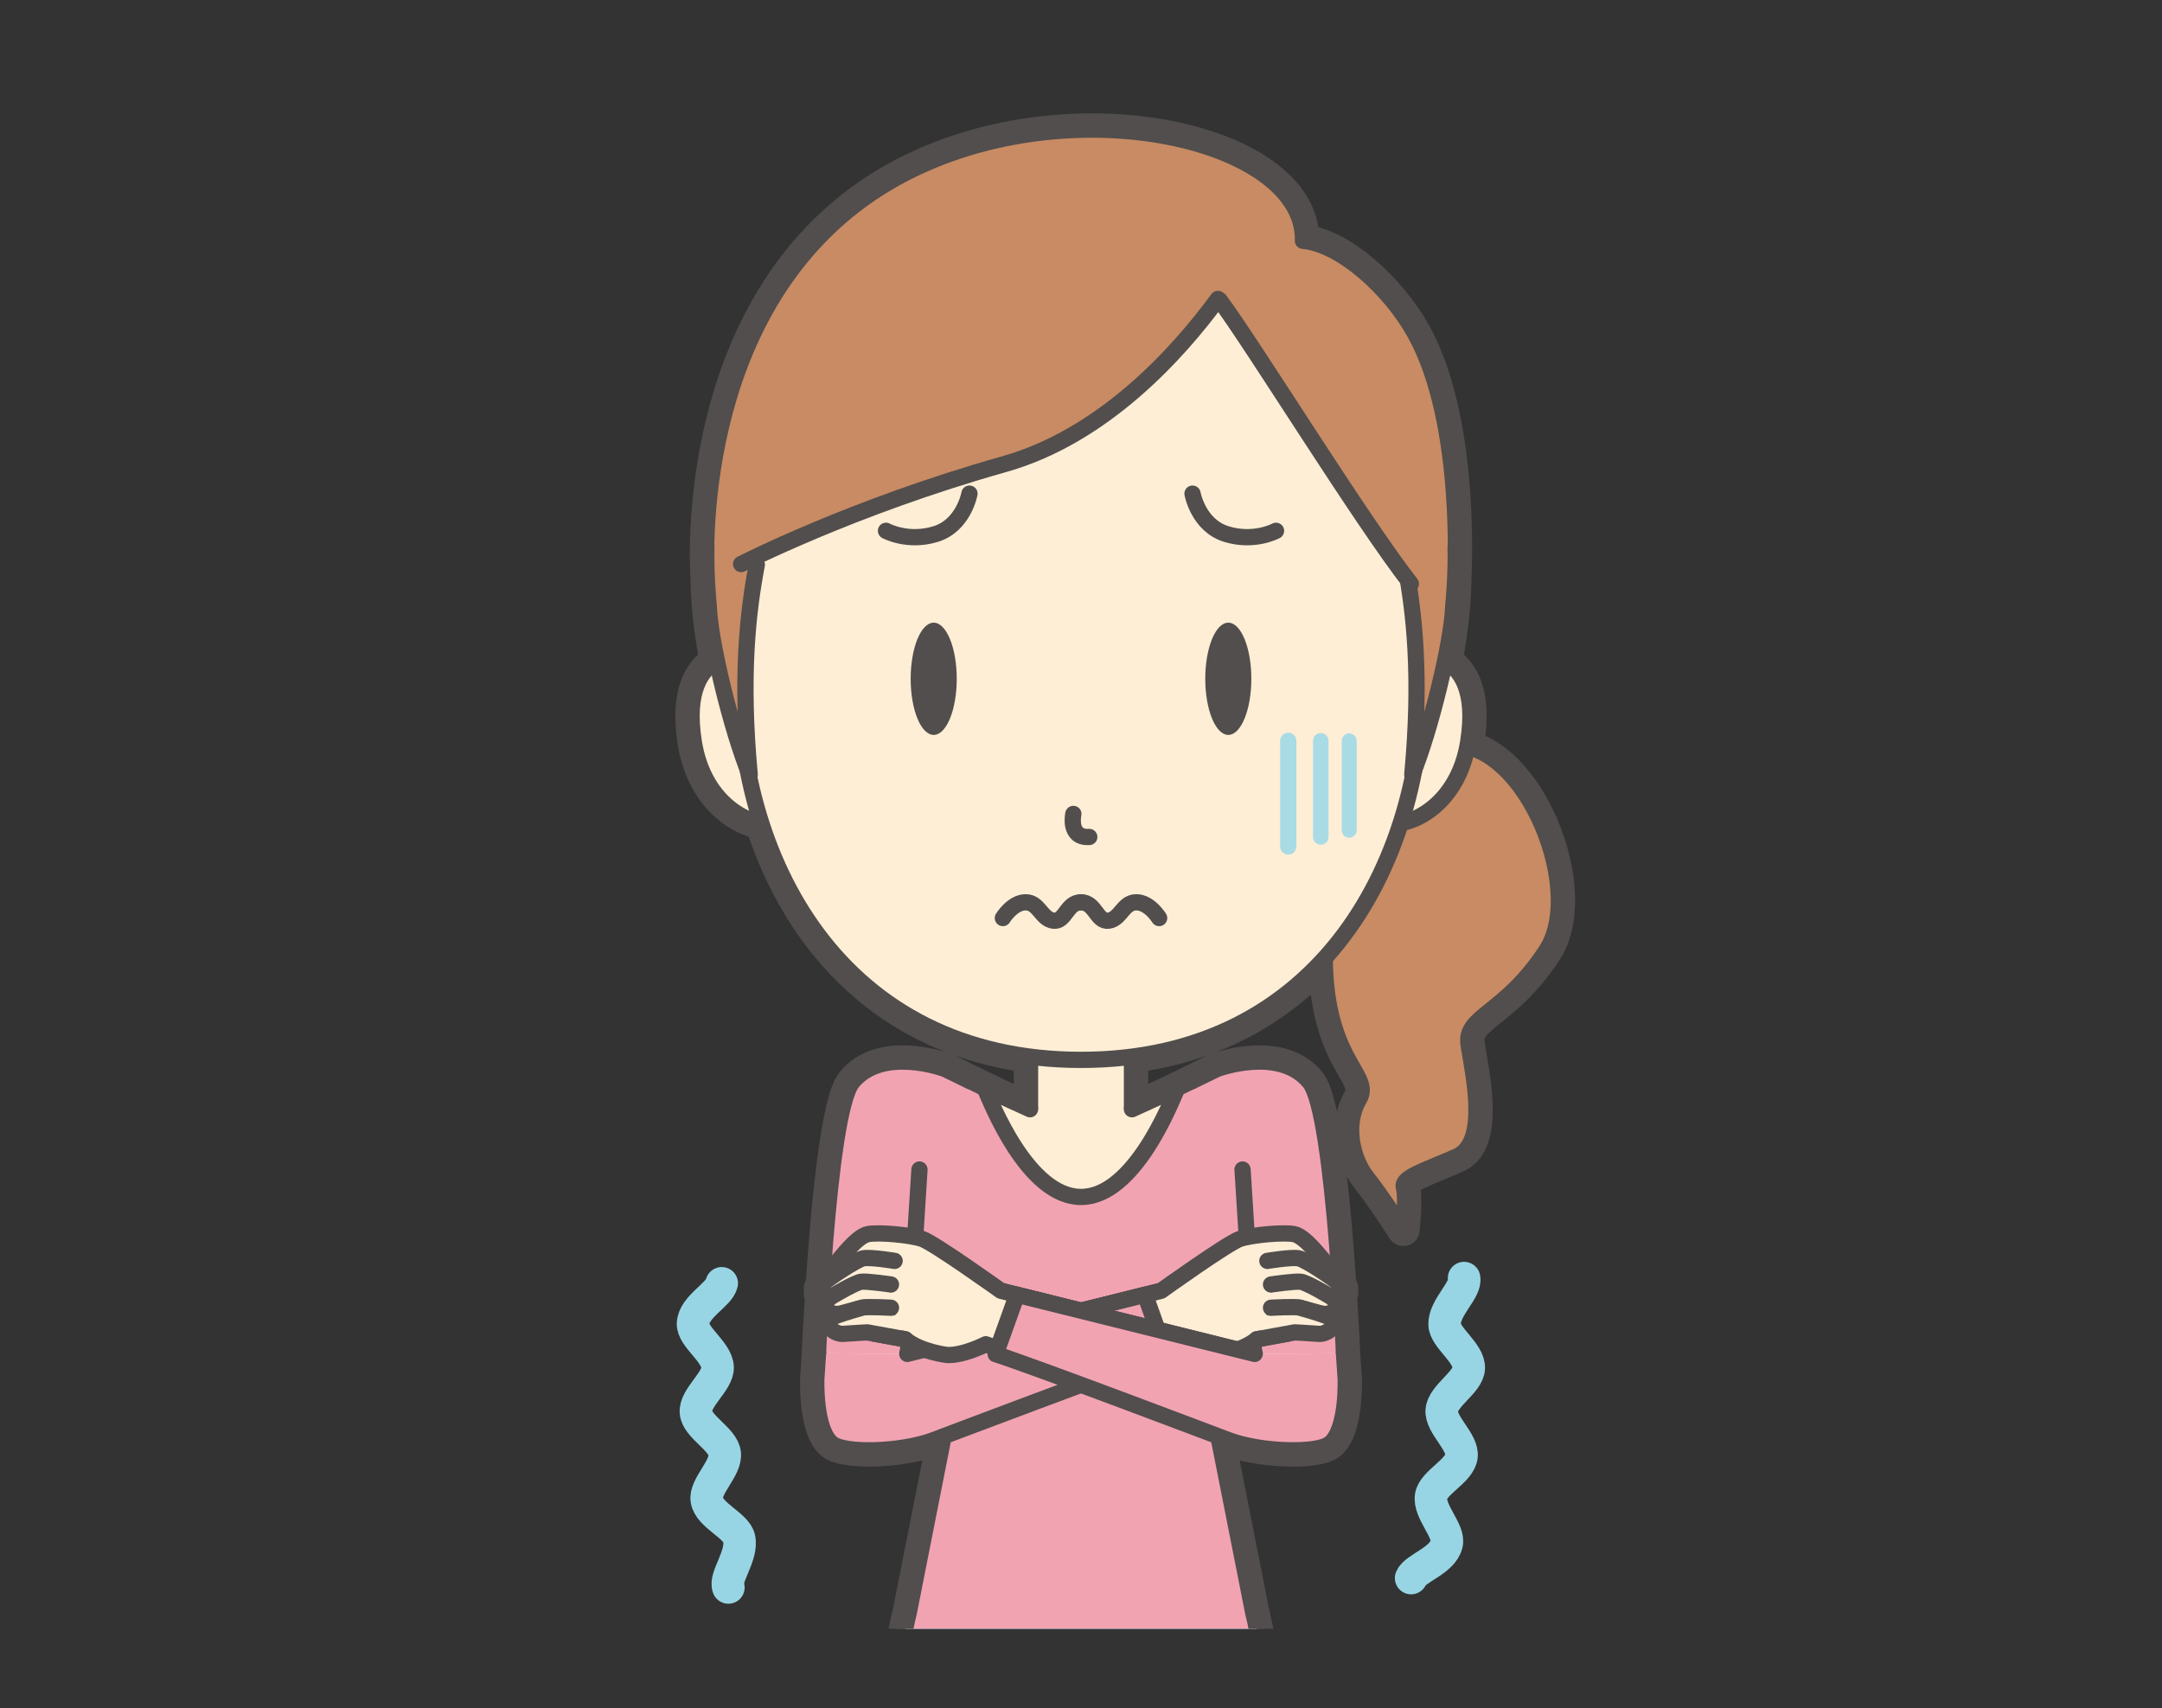
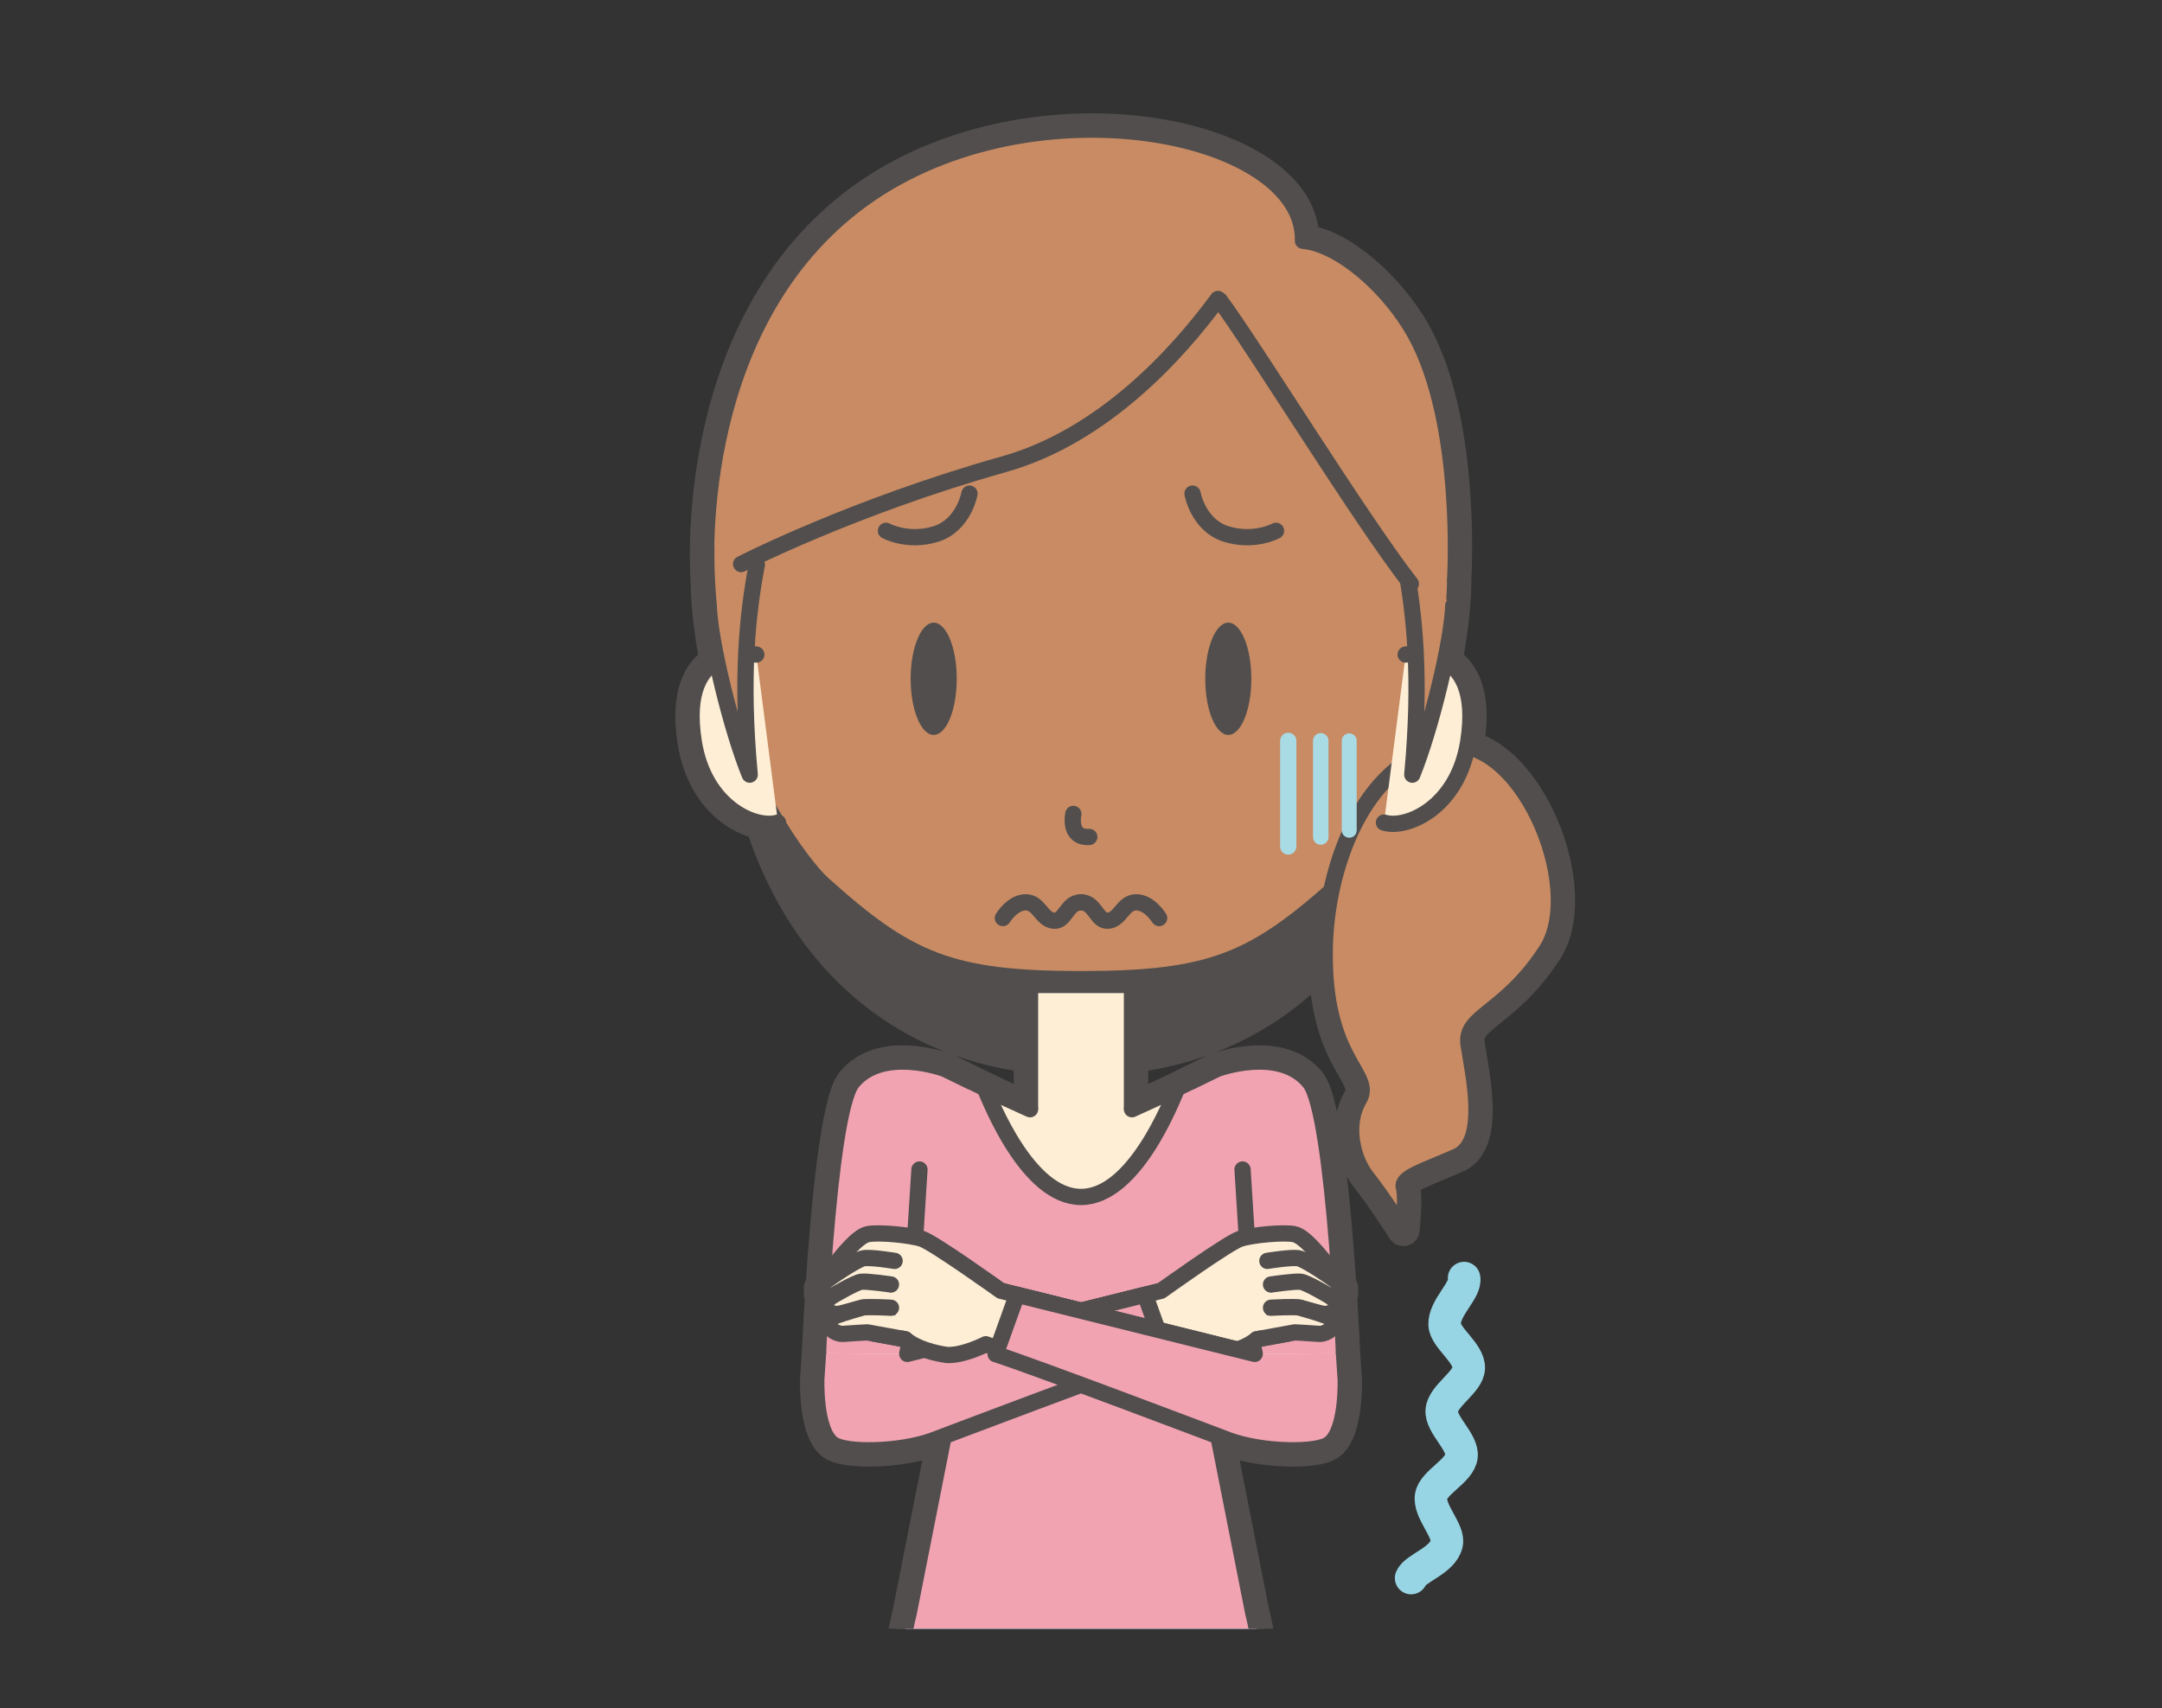
<svg xmlns="http://www.w3.org/2000/svg" xmlns:xlink="http://www.w3.org/1999/xlink" version="1.1" id="レイヤー_379" x="0px" y="0px" width="532px" height="420.371px" viewBox="0 0 532 420.371" enable-background="new 0 0 532 420.371" xml:space="preserve">
  <rect x="0" y="0" width="532" height="420.371" fill="#333333" stroke="none" />
  <g id="胸部_x30FB_首_6_">
</g>
  <g id="胸部_x30FB_首_3_">
</g>
  <g id="表情_689_">
</g>
  <g id="表情_599_">
</g>
  <g id="表情_598_">
</g>
  <g id="表情_597_">
</g>
  <g id="後ろ髪-正面-傾ける_30_">
</g>
  <g id="後ろ髪-正面-基本_81_">
</g>
  <g id="後ろ髪-正面-傾ける_29_">
</g>
  <g id="後ろ髪-正面-傾ける_28_">
</g>
  <g id="後ろ髪-正面-傾ける_27_">
</g>
  <g id="後ろ髪-正面-基本_80_">
</g>
  <g id="後ろ髪-正面-傾ける_26_">
</g>
  <g id="後ろ髪-正面-傾ける_25_">
</g>
  <g id="後ろ髪-正面-傾ける_24_">
</g>
  <g id="後ろ髪-正面-基本_79_">
</g>
  <g id="後ろ髪-正面-傾ける_23_">
</g>
  <g id="後ろ髪-正面-基本_78_">
</g>
  <g id="後ろ髪-正面-基本_77_">
</g>
  <g id="後ろ髪-正面-基本_76_">
</g>
  <g id="後ろ髪-正面-基本_75_">
</g>
  <g id="後ろ髪-正面-基本_74_">
</g>
  <g id="後ろ髪-正面-基本_73_">
</g>
  <g id="後ろ髪-正面-基本_72_">
</g>
  <g id="後ろ髪-正面-基本_71_">
</g>
  <g id="後ろ髪-正面-基本_70_">
</g>
  <g id="後ろ髪-正面-基本_69_">
</g>
  <g id="後ろ髪-正面-基本_68_">
</g>
  <g id="後ろ髪-正面-基本_67_">
</g>
  <g id="後ろ髪-正面-基本_66_">
</g>
  <g id="後ろ髪-正面-基本_65_">
</g>
  <g id="後ろ髪-正面-基本_64_">
</g>
  <g id="後ろ髪-正面-基本_63_">
</g>
  <g id="後ろ髪-正面-基本_62_">
</g>
  <g id="後ろ髪-正面-基本_61_">
</g>
  <g id="後ろ髪-正面-基本_60_">
</g>
  <g id="後ろ髪-正面-基本_59_">
</g>
  <g id="後ろ髪-正面-基本_58_">
</g>
  <g id="後ろ髪-正面-基本_57_">
</g>
  <g id="後ろ髪-正面-基本_56_">
</g>
  <g id="後ろ髪-正面-基本_55_">
</g>
  <g id="後ろ髪-正面-基本_54_">
</g>
  <g id="後ろ髪-正面-基本_53_">
</g>
  <g id="後ろ髪-正面-基本_52_">
</g>
  <g id="後ろ髪-正面-基本_51_">
</g>
  <g id="後ろ髪-正面-基本_50_">
</g>
  <g id="後ろ髪-正面-基本_49_">
</g>
  <g id="後ろ髪-正面-基本_48_">
</g>
  <g id="後ろ髪-正面-基本_47_">
</g>
  <g id="後ろ髪-正面-基本_46_">
</g>
  <g id="後ろ髪-正面-傾ける_22_">
</g>
  <g id="後ろ髪-正面-傾ける_21_">
</g>
  <g id="後ろ髪-正面-基本_45_">
</g>
  <g id="後ろ髪-正面-傾ける_20_">
</g>
  <g id="後ろ髪-正面-基本_44_">
</g>
  <g id="後ろ髪-正面-基本_43_">
</g>
  <g id="後ろ髪-正面-基本_42_">
</g>
  <g id="後ろ髪-正面-基本_41_">
</g>
  <g id="後ろ髪-正面-基本_40_">
</g>
  <g id="後ろ髪-正面-基本_39_">
</g>
  <g id="後ろ髪-正面-傾ける_19_">
</g>
  <g id="後ろ髪-正面-傾ける_18_">
</g>
  <g id="後ろ髪-正面-基本_38_">
</g>
  <g id="後ろ髪-正面-傾ける_17_">
</g>
  <g id="後ろ髪-正面-傾ける_16_">
</g>
  <g id="後ろ髪-正面-基本_37_">
</g>
  <g id="後ろ髪-正面-傾ける_15_">
</g>
  <g id="後ろ髪-正面-基本_36_">
</g>
  <g id="後ろ髪-正面-基本_35_">
</g>
  <g id="後ろ髪-正面-基本_34_">
</g>
  <g id="後ろ髪-正面-基本_33_">
</g>
  <g id="後ろ髪-正面-基本_32_">
</g>
  <g id="後ろ髪-正面-基本_31_">
</g>
  <g id="後ろ髪-正面-基本_30_">
</g>
  <g id="後ろ髪-正面-基本_29_">
</g>
  <g id="後ろ髪-正面-傾ける_14_">
</g>
  <g id="後ろ髪-正面-基本_28_">
</g>
  <g id="後ろ髪-正面-傾ける_13_">
</g>
  <g id="後ろ髪-正面-基本_27_">
</g>
  <g id="後ろ髪-正面-基本_26_">
</g>
  <g id="後ろ髪-正面-基本_25_">
</g>
  <g id="後ろ髪-正面-基本_24_">
</g>
  <g id="後ろ髪-正面-基本_23_">
</g>
  <g id="後ろ髪-正面-傾ける_12_">
</g>
  <g id="後ろ髪-正面-基本_22_">
</g>
  <g id="後ろ髪-正面-基本_21_">
</g>
  <g id="後ろ髪-正面-ヘルメット用_1_">
</g>
  <g id="後ろ髪-正面-基本_20_">
</g>
  <g id="後ろ髪-正面-基本_19_">
</g>
  <g id="後ろ髪-正面-ヘルメット用">
</g>
  <g id="後ろ髪-正面-基本_18_">
</g>
  <g id="後ろ髪-正面-基本_17_">
</g>
  <g id="後ろ髪-正面-傾ける_11_">
</g>
  <g id="後ろ髪-正面-傾ける_10_">
</g>
  <g id="後ろ髪-正面-基本_16_">
</g>
  <g id="後ろ髪-正面-基本_15_">
</g>
  <g id="後ろ髪-正面-基本_14_">
</g>
  <g id="後ろ髪-正面-基本_13_">
</g>
  <g id="後ろ髪-正面-傾ける_9_">
</g>
  <g id="後ろ髪-正面-基本_12_">
</g>
  <g id="後ろ髪-正面-基本_11_">
</g>
  <g id="後ろ髪-正面-傾ける_8_">
</g>
  <g id="後ろ髪-正面-傾ける_7_">
</g>
  <g id="後ろ髪-正面-基本_10_">
</g>
  <g id="後ろ髪-正面-傾ける_6_">
</g>
  <g id="後ろ髪-正面-傾ける_5_">
</g>
  <g id="後ろ髪-正面-傾ける_4_">
</g>
  <g id="後ろ髪-正面-傾ける_3_">
</g>
  <g id="後ろ髪-正面-傾ける_2_">
</g>
  <g id="後ろ髪-正面-基本_9_">
</g>
  <g id="後ろ髪-正面-基本_8_">
</g>
  <g id="後ろ髪-正面-基本_7_">
</g>
  <g id="後ろ髪-正面-基本_6_">
</g>
  <g id="後ろ髪-正面-傾ける_1_">
</g>
  <g id="後ろ髪-正面-基本_5_">
</g>
  <g id="後ろ髪-正面-基本_4_">
</g>
  <g id="後ろ髪-正面-基本_3_">
</g>
  <g id="後ろ髪-正面-傾ける">
</g>
  <g id="後ろ髪-正面-基本_2_">
</g>
  <g id="後ろ髪-正面-基本_1_">
</g>
  <g id="後ろ髪-正面-基本">
</g>
  <g id="服前_571_">
</g>
  <g id="ヘルメット_1_">
</g>
  <g>
    <defs>
      <rect id="SVGID_1_" y="-101.222" width="532" height="502" />
    </defs>
    <clipPath id="SVGID_2_">
      <use xlink:href="#SVGID_1_" overflow="visible" />
    </clipPath>
    <g clip-path="url(#SVGID_2_)">
      <g id="表情_836_">
		</g>
      <g id="表情_835_">
		</g>
      <g id="表情_834_">
		</g>
      <g id="新規シンボル_44_">
		</g>
    </g>
    <g clip-path="url(#SVGID_2_)">
      <g id="表情_833_">
		</g>
      <g id="表情_832_">
		</g>
    </g>
    <g clip-path="url(#SVGID_2_)">
      <g id="編集モード_72_">
		</g>
      <g id="編集モード_71_">
		</g>
      <g id="表情_831_">
		</g>
      <g id="表情_830_">
		</g>
    </g>
    <g clip-path="url(#SVGID_2_)">
      <g id="XMLID_3893_">
        <g>
          <g id="ズボン右足上げ_24_">
				</g>
          <g id="ズボン閉じてる_48_">
				</g>
          <g id="腹部_x30FB_ズボン_x30FB_スカート_98_">
				</g>
          <g id="脚_58_">
				</g>
        </g>
      </g>
      <g id="XMLID_3892_">
        <g>
          <g id="服前_16_">
				</g>
          <g id="腹部_x30FB_ズボン_x30FB_スカート_97_">
				</g>
          <g id="正面腹部_16_">
				</g>
        </g>
      </g>
      <g id="表情_829_">
		</g>
      <g id="正面表情目鼻-通常_14_">
        <g id="表情_828_">
			</g>
      </g>
      <g id="表情_827_">
		</g>
    </g>
    <g clip-path="url(#SVGID_2_)">
      <g id="胸部首_38_">
		</g>
      <g id="服前座る_2_28_">
		</g>
      <g id="表情_826_">
		</g>
      <g id="表情_825_">
		</g>
      <g id="表情_824_">
		</g>
    </g>
    <g clip-path="url(#SVGID_2_)">
      <g id="新規シンボル_43_">
		</g>
      <g id="XMLID_3857_">
        <g>
          <g id="表情_823_">
				</g>
          <g id="正面表情目-閉じる_36_">
				</g>
        </g>
      </g>
      <g id="表情_821_">
		</g>
    </g>
    <g clip-path="url(#SVGID_2_)">
      <g id="新規シンボル_42_">
		</g>
      <g id="XMLID_3841_">
        <g>
          <g id="表情_820_">
				</g>
          <g id="正面表情目-閉じる_35_">
				</g>
        </g>
      </g>
      <g id="表情_819_">
		</g>
      <g id="表情_818_">
		</g>
    </g>
    <g clip-path="url(#SVGID_2_)">
      <g id="新規シンボル_41_">
		</g>
      <g id="XMLID_3826_">
        <g>
          <g id="表情_817_">
				</g>
          <g id="正面表情目-閉じる_34_">
				</g>
        </g>
      </g>
      <g id="表情_816_">
		</g>
    </g>
    <g clip-path="url(#SVGID_2_)">
      <g id="表情_815_">
		</g>
      <g id="表情_814_">
		</g>
    </g>
    <g clip-path="url(#SVGID_2_)">
      <g id="表情_813_">
		</g>
      <g id="表情_812_">
		</g>
    </g>
    <g clip-path="url(#SVGID_2_)">
      <g id="編集モード_70_">
		</g>
      <g id="編集モード_69_">
		</g>
      <g id="XMLID_3792_">
        <g>
          <g id="表情_811_">
				</g>
          <g id="正面表情目-閉じる_33_">
				</g>
        </g>
      </g>
      <g id="表情_810_">
		</g>
    </g>
    <g clip-path="url(#SVGID_2_)">
      <g id="表情_808_">
		</g>
      <g id="表情_807_">
		</g>
    </g>
    <g clip-path="url(#SVGID_2_)">
      <g id="表情_806_">
		</g>
      <g id="表情_805_">
		</g>
    </g>
    <g clip-path="url(#SVGID_2_)">
      <g id="XMLID_3769_">
        <g>
          <g id="ズボン閉じてる_47_">
				</g>
          <g id="脚_57_">
				</g>
          <g id="腹部_x30FB_ズボン_x30FB_スカート_96_">
				</g>
        </g>
      </g>
      <g id="表情_804_">
		</g>
      <g id="表情_803_">
		</g>
      <g id="表情_802_">
		</g>
    </g>
    <g clip-path="url(#SVGID_2_)">
      <g id="XMLID_3757_">
        <g>
          <g id="ズボン閉じてる_46_">
				</g>
          <g id="脚_56_">
				</g>
          <g id="腹部_x30FB_ズボン_x30FB_スカート_95_">
				</g>
        </g>
      </g>
      <g id="表情_801_">
		</g>
      <g id="表情_800_">
		</g>
    </g>
    <g clip-path="url(#SVGID_2_)">
      <g id="XMLID_3743_">
        <g>
          <g id="ズボン右足上げ_23_">
				</g>
          <g id="ズボン閉じてる_45_">
				</g>
          <g id="腹部_x30FB_ズボン_x30FB_スカート_94_">
				</g>
          <g id="脚_55_">
				</g>
        </g>
      </g>
      <g id="表情_799_">
		</g>
      <g id="表情_798_">
		</g>
      <g id="表情_797_">
		</g>
    </g>
    <g clip-path="url(#SVGID_2_)">
      <g id="胸部首_37_">
		</g>
      <g id="服前座る_2_27_">
		</g>
      <g id="新規シンボル_40_">
		</g>
      <g id="表情_796_">
		</g>
      <g id="表情_795_">
		</g>
      <g id="表情_794_">
		</g>
    </g>
    <g clip-path="url(#SVGID_2_)">
      <g id="胸部首_36_">
		</g>
      <g id="服前座る_2_26_">
		</g>
      <g id="新規シンボル_39_">
		</g>
      <g id="表情_793_">
		</g>
      <g id="表情_792_">
		</g>
      <g id="表情_791_">
		</g>
    </g>
    <g clip-path="url(#SVGID_2_)">
      <g id="胸部首_35_">
		</g>
      <g id="新規シンボル_38_">
		</g>
      <g id="表情_790_">
		</g>
      <g id="表情_789_">
		</g>
      <g id="表情_788_">
		</g>
    </g>
    <g clip-path="url(#SVGID_2_)">
      <g id="胸部首_34_">
		</g>
      <g id="服前座る_2_25_">
		</g>
      <g id="新規シンボル_37_">
		</g>
      <g id="表情_787_">
		</g>
      <g id="表情_786_">
		</g>
      <g id="表情_785_">
		</g>
    </g>
    <g clip-path="url(#SVGID_2_)">
      <g id="新規シンボル_36_">
		</g>
      <g id="表情_784_">
		</g>
      <g id="表情_783_">
		</g>
      <g id="表情_782_">
		</g>
    </g>
    <g clip-path="url(#SVGID_2_)">
      <g id="編集モード_68_">
		</g>
      <g id="表情_781_">
		</g>
      <g id="表情_780_">
		</g>
      <g id="表情_779_">
		</g>
    </g>
    <g clip-path="url(#SVGID_2_)">
      <g id="編集モード_67_">
		</g>
      <g id="XMLID_3646_">
        <g>
          <g id="表情_778_">
				</g>
          <g id="正面表情目-閉じる_32_">
				</g>
        </g>
      </g>
      <g id="表情_777_">
		</g>
    </g>
    <g clip-path="url(#SVGID_2_)">
      <g id="XMLID_3631_">
        <g>
          <g id="表情_775_">
				</g>
          <g id="正面表情目-閉じる_31_">
				</g>
        </g>
      </g>
      <g id="表情_774_">
		</g>
    </g>
    <g clip-path="url(#SVGID_2_)">
      <g id="横案内腕_1_">
		</g>
      <g id="胸部_x30FB_首_5_">
		</g>
    </g>
    <g clip-path="url(#SVGID_2_)">
      <g id="胸部首_33_">
		</g>
      <g id="服前座る_2_24_">
		</g>
      <g id="新規シンボル_35_">
		</g>
      <g id="表情_772_">
		</g>
      <g id="表情_771_">
		</g>
      <g id="表情_770_">
		</g>
    </g>
    <g clip-path="url(#SVGID_2_)">
      <g id="胸部首_32_">
		</g>
      <g id="数える腕_8_">
		</g>
      <g id="服前座る_2_23_">
		</g>
      <g id="新規シンボル_34_">
		</g>
      <g id="表情_769_">
		</g>
      <g id="表情_768_">
		</g>
      <g id="表情_767_">
		</g>
    </g>
    <g clip-path="url(#SVGID_2_)">
      <g id="表情_766_">
		</g>
      <g id="表情_765_">
		</g>
    </g>
    <g clip-path="url(#SVGID_2_)">
      <g id="表情_764_">
		</g>
      <g id="表情_763_">
		</g>
      <g id="表情_762_">
		</g>
    </g>
    <g clip-path="url(#SVGID_2_)">
      <g id="編集モード_66_">
		</g>
      <g id="表情_761_">
		</g>
      <g id="表情_760_">
		</g>
    </g>
    <g clip-path="url(#SVGID_2_)">
      <g id="XMLID_3530_">
        <g>
          <g id="ズボン右足上げ_22_">
				</g>
          <g id="ズボン閉じてる_44_">
				</g>
          <g id="腹部_x30FB_ズボン_x30FB_スカート_93_">
				</g>
          <g id="脚_54_">
				</g>
        </g>
      </g>
      <g>
        <g>
          <g id="服前_15_">
				</g>
          <g id="腹部_x30FB_ズボン_x30FB_スカート_92_">
				</g>
          <g id="正面腹部_15_">
				</g>
        </g>
      </g>
      <g id="表情_759_">
		</g>
      <g id="表情_758_">
		</g>
    </g>
    <g clip-path="url(#SVGID_2_)">
      <g id="胸部首_31_">
		</g>
      <g id="数える腕_7_">
		</g>
      <g id="服前座る_2_22_">
		</g>
      <g id="新規シンボル_33_">
		</g>
      <g id="表情_757_">
		</g>
      <g id="表情_756_">
		</g>
      <g id="表情_755_">
		</g>
    </g>
    <g clip-path="url(#SVGID_2_)">
      <g id="胸部首_30_">
		</g>
      <g id="数える腕_5_">
		</g>
      <g id="服前座る_2_21_">
		</g>
      <g id="新規シンボル_32_">
		</g>
      <g id="表情_754_">
		</g>
      <g id="表情_753_">
		</g>
      <g id="表情_752_">
		</g>
    </g>
    <g clip-path="url(#SVGID_2_)">
      <g id="XMLID_3488_">
        <g>
          <g id="ズボン閉じてる_43_">
				</g>
          <g id="脚_53_">
				</g>
          <g id="腹部_x30FB_ズボン_x30FB_スカート_91_">
				</g>
        </g>
      </g>
      <g id="表情_751_">
		</g>
      <g id="表情_750_">
		</g>
      <g id="表情_749_">
		</g>
    </g>
    <g clip-path="url(#SVGID_2_)">
      <g id="編集モード_65_">
		</g>
      <g id="表情_748_">
		</g>
      <g id="表情_747_">
		</g>
      <g id="表情_746_">
		</g>
    </g>
    <g clip-path="url(#SVGID_2_)">
      <g>
        <g>
          <g id="ズボン右足上げ_21_">
				</g>
          <g id="ズボン閉じてる_42_">
				</g>
          <g id="腹部_x30FB_ズボン_x30FB_スカート_90_">
				</g>
          <g id="脚_52_">
				</g>
        </g>
      </g>
      <g id="XMLID_3460_">
        <g>
          <g id="服前_14_">
				</g>
          <g id="腹部_x30FB_ズボン_x30FB_スカート_89_">
				</g>
          <g id="正面腹部_14_">
				</g>
        </g>
      </g>
      <g id="表情_745_">
		</g>
      <g id="表情_744_">
		</g>
    </g>
    <g clip-path="url(#SVGID_2_)">
      <g id="表情_743_">
		</g>
      <g id="表情_742_">
		</g>
    </g>
    <g clip-path="url(#SVGID_2_)">
      <g id="編集モード_64_">
		</g>
      <g id="表情_741_">
		</g>
      <g id="表情_740_">
		</g>
      <g id="表情_739_">
		</g>
    </g>
    <g clip-path="url(#SVGID_2_)">
      <g id="XMLID_3416_">
        <g>
          <g id="ズボン閉じてる_41_">
				</g>
          <g id="脚_51_">
				</g>
          <g id="腹部_x30FB_ズボン_x30FB_スカート_88_">
				</g>
        </g>
      </g>
      <g id="表情_738_">
		</g>
      <g id="表情_737_">
		</g>
      <g id="表情_736_">
		</g>
    </g>
    <g clip-path="url(#SVGID_2_)">
      <g id="XMLID_3403_">
        <g>
          <g id="ズボン右足上げ_20_">
				</g>
          <g id="ズボン閉じてる_40_">
				</g>
          <g id="腹部_x30FB_ズボン_x30FB_スカート_87_">
				</g>
          <g id="脚_50_">
				</g>
        </g>
      </g>
      <g id="XMLID_3402_">
        <g>
          <g id="服前_13_">
				</g>
          <g id="腹部_x30FB_ズボン_x30FB_スカート_86_">
				</g>
          <g id="正面腹部_13_">
				</g>
        </g>
      </g>
      <g id="表情_735_">
		</g>
      <g id="表情_734_">
		</g>
    </g>
    <g clip-path="url(#SVGID_2_)">
      <g id="編集モード_63_">
		</g>
      <g id="表情_733_">
		</g>
      <g id="表情_732_">
		</g>
      <g id="表情_731_">
		</g>
    </g>
    <g clip-path="url(#SVGID_2_)">
      <g id="編集モード_62_">
		</g>
      <g id="表情_730_">
		</g>
      <g id="表情_729_">
		</g>
    </g>
    <g clip-path="url(#SVGID_2_)">
      <g id="編集モード_61_">
		</g>
      <g id="表情_728_">
		</g>
      <g id="表情_727_">
		</g>
    </g>
    <g clip-path="url(#SVGID_2_)">
      <g id="表情_726_">
		</g>
      <g id="表情_725_">
		</g>
    </g>
    <g clip-path="url(#SVGID_2_)">
      <g id="表情_724_">
		</g>
      <g id="表情_723_">
		</g>
      <g id="表情_722_">
		</g>
    </g>
    <g clip-path="url(#SVGID_2_)">
      <g id="XMLID_3321_">
        <g>
          <g id="ズボン閉じてる_39_">
				</g>
          <g id="脚_49_">
				</g>
          <g id="腹部_x30FB_ズボン_x30FB_スカート_85_">
				</g>
        </g>
      </g>
      <g id="表情_721_">
		</g>
      <g id="表情_720_">
		</g>
      <g id="表情_719_">
		</g>
    </g>
    <g clip-path="url(#SVGID_2_)">
      <g id="XMLID_3304_">
        <g>
          <g id="ズボン閉じてる_38_">
				</g>
          <g id="脚_48_">
				</g>
          <g id="腹部_x30FB_ズボン_x30FB_スカート_84_">
				</g>
        </g>
      </g>
      <g id="表情_718_">
		</g>
      <g id="表情_717_">
		</g>
      <g id="表情_716_">
		</g>
    </g>
    <g clip-path="url(#SVGID_2_)">
      <g id="編集モード_60_">
		</g>
      <g id="表情_715_">
		</g>
      <g id="表情_714_">
		</g>
    </g>
    <g clip-path="url(#SVGID_2_)">
      <g id="表情_713_">
		</g>
      <g id="表情_712_">
		</g>
      <g id="表情_711_">
		</g>
    </g>
    <g clip-path="url(#SVGID_2_)">
      <g id="表情_710_">
		</g>
      <g id="表情_709_">
		</g>
      <g id="表情_708_">
		</g>
    </g>
    <g clip-path="url(#SVGID_2_)">
      <g id="表情_707_">
		</g>
      <g id="表情_706_">
		</g>
    </g>
    <g clip-path="url(#SVGID_2_)">
      <g>
        <g>
          <g id="ズボン右足上げ_19_">
				</g>
          <g id="ズボン閉じてる_37_">
				</g>
          <g id="腹部_x30FB_ズボン_x30FB_スカート_83_">
				</g>
          <g id="脚_47_">
				</g>
        </g>
      </g>
      <g>
        <g>
          <g id="服前_12_">
				</g>
          <g id="腹部_x30FB_ズボン_x30FB_スカート_82_">
				</g>
          <g id="正面腹部_12_">
				</g>
        </g>
      </g>
      <g id="表情_704_">
		</g>
      <g id="表情_703_">
		</g>
      <g id="表情_702_">
		</g>
    </g>
    <g clip-path="url(#SVGID_2_)">
      <g id="表情_701_">
		</g>
      <g id="表情_700_">
		</g>
    </g>
    <g clip-path="url(#SVGID_2_)">
      <g id="表情_699_">
		</g>
      <g id="表情_698_">
		</g>
    </g>
    <g clip-path="url(#SVGID_2_)">
      <g id="XMLID_3185_">
        <g>
          <g id="表情_697_">
				</g>
          <g id="正面表情目-閉じる_30_">
				</g>
        </g>
      </g>
      <g id="表情_696_">
		</g>
    </g>
    <g clip-path="url(#SVGID_2_)">
      <g id="編集モード_59_">
		</g>
      <g id="表情_695_">
		</g>
      <g id="表情_694_">
		</g>
      <g id="表情_693_">
		</g>
    </g>
    <g clip-path="url(#SVGID_2_)">
      <g id="表情_692_">
		</g>
      <g id="表情_691_">
		</g>
      <g id="表情_690_">
		</g>
    </g>
    <g clip-path="url(#SVGID_2_)">
      <g id="表情_688_">
		</g>
      <g id="表情_687_">
		</g>
      <g id="表情_686_">
		</g>
    </g>
    <g clip-path="url(#SVGID_2_)">
      <g id="表情_685_">
		</g>
      <g id="表情_684_">
		</g>
      <g id="表情_683_">
		</g>
    </g>
    <g clip-path="url(#SVGID_2_)">
      <g id="表情_682_">
		</g>
      <g id="表情_681_">
		</g>
    </g>
    <g clip-path="url(#SVGID_2_)">
      <g id="表情_680_">
		</g>
      <g id="表情_679_">
		</g>
      <g id="表情_678_">
		</g>
    </g>
    <g clip-path="url(#SVGID_2_)">
      <g id="編集モード_58_">
		</g>
      <g id="表情_677_">
		</g>
    </g>
    <g clip-path="url(#SVGID_2_)">
      <g id="XMLID_3068_">
        <g>
          <g id="ズボン閉じてる_36_">
				</g>
          <g id="脚_46_">
				</g>
          <g id="腹部_x30FB_ズボン_x30FB_スカート_81_">
				</g>
        </g>
      </g>
      <g id="表情_676_">
		</g>
      <g id="表情_675_">
		</g>
      <g id="表情_674_">
		</g>
    </g>
    <g clip-path="url(#SVGID_2_)">
      <g id="XMLID_3056_">
        <g>
          <g id="ズボン右足上げ_18_">
				</g>
          <g id="ズボン閉じてる_35_">
				</g>
          <g id="腹部_x30FB_ズボン_x30FB_スカート_80_">
				</g>
          <g id="脚_45_">
				</g>
        </g>
      </g>
      <g>
        <g>
          <g id="服前_11_">
				</g>
          <g id="腹部_x30FB_ズボン_x30FB_スカート_79_">
				</g>
          <g id="正面腹部_11_">
				</g>
        </g>
      </g>
      <g id="表情_673_">
		</g>
      <g id="表情_672_">
		</g>
    </g>
    <g clip-path="url(#SVGID_2_)">
      <g id="XMLID_3043_">
        <g>
          <g id="ズボン閉じてる_34_">
				</g>
          <g id="脚_44_">
				</g>
          <g id="腹部_x30FB_ズボン_x30FB_スカート_78_">
				</g>
        </g>
      </g>
      <g id="表情_671_">
		</g>
      <g id="表情_670_">
		</g>
      <g id="表情_669_">
		</g>
    </g>
    <g clip-path="url(#SVGID_2_)">
      <g id="胸部首_29_">
		</g>
      <g id="服前座る_2_20_">
		</g>
      <g id="新規シンボル_31_">
		</g>
      <g id="表情_668_">
		</g>
      <g id="表情_667_">
		</g>
      <g id="表情_666_">
		</g>
    </g>
    <g clip-path="url(#SVGID_2_)">
      <g id="胸部首_28_">
		</g>
      <g id="服前座る_2_19_">
		</g>
      <g id="新規シンボル_30_">
		</g>
      <g id="表情_665_">
		</g>
      <g id="表情_664_">
		</g>
      <g id="表情_663_">
		</g>
    </g>
    <g clip-path="url(#SVGID_2_)">
      <g id="XMLID_2997_">
        <g>
          <g id="ズボン右足上げ_17_">
				</g>
          <g id="ズボン閉じてる_33_">
				</g>
          <g id="腹部_x30FB_ズボン_x30FB_スカート_77_">
				</g>
          <g id="脚_43_">
				</g>
        </g>
      </g>
      <g id="表情_662_">
		</g>
      <g id="表情_661_">
		</g>
    </g>
    <g clip-path="url(#SVGID_2_)">
      <g>
        <g>
          <g id="ズボン閉じてる_32_">
				</g>
          <g id="脚_42_">
				</g>
          <g id="腹部_x30FB_ズボン_x30FB_スカート_76_">
				</g>
        </g>
      </g>
      <g id="表情_660_">
		</g>
      <g id="表情_659_">
		</g>
    </g>
    <g clip-path="url(#SVGID_2_)">
      <g id="XMLID_2973_">
        <g>
          <g id="ズボン右足上げ_16_">
				</g>
          <g id="ズボン閉じてる_31_">
				</g>
          <g id="腹部_x30FB_ズボン_x30FB_スカート_75_">
				</g>
          <g id="脚_41_">
				</g>
        </g>
      </g>
      <g id="表情_658_">
		</g>
      <g id="表情_657_">
		</g>
      <g id="表情_656_">
		</g>
    </g>
    <g clip-path="url(#SVGID_2_)">
      <g id="編集モード_57_">
		</g>
      <g id="表情_655_">
		</g>
      <g id="表情_654_">
		</g>
      <g id="表情_653_">
		</g>
    </g>
    <g clip-path="url(#SVGID_2_)">
      <g id="XMLID_2943_">
        <g>
          <g id="ズボン閉じてる_30_">
				</g>
          <g id="脚_40_">
				</g>
          <g id="腹部_x30FB_ズボン_x30FB_スカート_74_">
				</g>
        </g>
      </g>
      <g id="表情_652_">
		</g>
      <g id="表情_651_">
		</g>
    </g>
    <g clip-path="url(#SVGID_2_)">
      <g id="編集モード_56_">
		</g>
      <g id="XMLID_2924_">
        <g>
          <g id="表情_650_">
				</g>
          <g id="正面表情目-閉じる_29_">
				</g>
        </g>
      </g>
      <g id="表情_649_">
		</g>
    </g>
    <g clip-path="url(#SVGID_2_)">
      <g id="編集モード_55_">
		</g>
      <g id="XMLID_2907_">
        <g>
          <g id="表情_647_">
				</g>
          <g id="正面表情目-閉じる_28_">
				</g>
        </g>
      </g>
      <g id="表情_646_">
		</g>
    </g>
    <g clip-path="url(#SVGID_2_)">
      <g id="正面表情目鼻-通常_13_">
        <g id="表情_644_">
			</g>
      </g>
      <g id="表情_643_">
		</g>
    </g>
    <g clip-path="url(#SVGID_2_)">
      <g id="ボディ_2_">
		</g>
      <g id="表情_641_">
		</g>
      <g id="表情_640_">
		</g>
    </g>
    <g clip-path="url(#SVGID_2_)">
      <g id="表情_638_">
		</g>
      <g id="表情_637_">
		</g>
      <g id="表情_636_">
		</g>
    </g>
    <g clip-path="url(#SVGID_2_)">
      <g id="胸部首_27_">
		</g>
      <g id="服前座る_2_18_">
		</g>
      <g id="新規シンボル_29_">
		</g>
      <g id="表情_635_">
		</g>
      <g id="表情_634_">
		</g>
      <g id="表情_633_">
		</g>
    </g>
    <g clip-path="url(#SVGID_2_)">
      <g id="胸部首_26_">
		</g>
      <g id="服前座る_2_17_">
		</g>
      <g id="新規シンボル_28_">
		</g>
      <g id="表情_632_">
		</g>
      <g id="表情_631_">
		</g>
      <g id="表情_630_">
		</g>
    </g>
    <g clip-path="url(#SVGID_2_)">
      <g id="表情_629_">
		</g>
      <g id="表情_628_">
		</g>
    </g>
    <g clip-path="url(#SVGID_2_)">
      <g id="表情_627_">
		</g>
      <g id="表情_626_">
		</g>
      <g id="表情_625_">
		</g>
    </g>
    <g clip-path="url(#SVGID_2_)">
      <g id="XMLID_2787_">
        <g>
          <g id="ズボン閉じてる_29_">
				</g>
          <g id="脚_39_">
				</g>
          <g id="腹部_x30FB_ズボン_x30FB_スカート_73_">
				</g>
        </g>
      </g>
      <g id="XMLID_2783_">
        <g>
          <g id="表情_624_">
				</g>
          <g id="正面表情目-閉じる_27_">
				</g>
        </g>
      </g>
      <g id="表情_623_">
		</g>
    </g>
    <g clip-path="url(#SVGID_2_)">
      <g id="XMLID_2773_">
        <g>
          <g id="表情_620_">
				</g>
          <g id="正面表情目-閉じる_26_">
				</g>
        </g>
      </g>
      <g id="表情_619_">
		</g>
    </g>
    <g clip-path="url(#SVGID_2_)">
      <g id="表情_618_">
		</g>
      <g id="表情_617_">
		</g>
      <g id="表情_616_">
		</g>
    </g>
    <g clip-path="url(#SVGID_2_)">
      <g id="表情_615_">
		</g>
      <g id="表情_614_">
		</g>
      <g id="表情_613_">
		</g>
    </g>
    <g clip-path="url(#SVGID_2_)">
      <g id="表情_612_">
		</g>
      <g id="表情_611_">
		</g>
    </g>
    <g clip-path="url(#SVGID_2_)">
      <g id="XMLID_2727_">
        <g>
          <g id="ズボン右足上げ_15_">
				</g>
          <g id="ズボン閉じてる_28_">
				</g>
          <g id="腹部_x30FB_ズボン_x30FB_スカート_72_">
				</g>
          <g id="脚_38_">
				</g>
        </g>
      </g>
      <g id="XMLID_2726_">
        <g>
          <g id="服前_10_">
				</g>
          <g id="腹部_x30FB_ズボン_x30FB_スカート_71_">
				</g>
          <g id="正面腹部_9_">
				</g>
        </g>
      </g>
      <g id="表情_610_">
		</g>
      <g id="表情_609_">
		</g>
      <g id="表情_608_">
		</g>
    </g>
    <g clip-path="url(#SVGID_2_)">
      <g id="編集モード_54_">
		</g>
      <g id="表情_607_">
		</g>
      <g id="表情_606_">
		</g>
      <g id="表情_605_">
		</g>
    </g>
    <g clip-path="url(#SVGID_2_)">
      <g id="編集モード_53_">
		</g>
      <g id="表情_604_">
		</g>
      <g id="表情_603_">
		</g>
      <g id="表情_602_">
		</g>
    </g>
    <g clip-path="url(#SVGID_2_)">
      <g id="表情_601_">
		</g>
      <g id="表情_600_">
		</g>
    </g>
    <g clip-path="url(#SVGID_2_)">
      <g id="胸部首_25_">
		</g>
      <g id="XMLID_2664_">
        <g>
          <g id="脚_37_">
				</g>
          <g id="腹部_x30FB_ズボン_x30FB_スカート_70_">
				</g>
        </g>
      </g>
      <g id="XMLID_2663_">
        <g>
          <g id="腹部_x30FB_ズボン_x30FB_スカート_69_">
				</g>
          <g id="編集モード_52_">
				</g>
        </g>
      </g>
      <g id="表情_596_">
		</g>
      <g id="表情_595_">
		</g>
    </g>
    <g clip-path="url(#SVGID_2_)">
      <g id="表情_594_">
		</g>
      <g id="表情_593_">
		</g>
      <g id="表情_592_">
		</g>
    </g>
    <g clip-path="url(#SVGID_2_)">
      <g id="表情_591_">
		</g>
      <g id="表情_590_">
		</g>
      <g id="表情_589_">
		</g>
    </g>
    <g clip-path="url(#SVGID_2_)">
      <g>
        <g>
          <g id="ズボン右足上げ_14_">
				</g>
          <g id="ズボン閉じてる_27_">
				</g>
          <g id="腹部_x30FB_ズボン_x30FB_スカート_68_">
				</g>
          <g id="脚_36_">
				</g>
        </g>
      </g>
      <g id="XMLID_2621_">
        <g>
          <g id="服前_9_">
				</g>
          <g id="腹部_x30FB_ズボン_x30FB_スカート_67_">
				</g>
          <g id="正面腹部_8_">
				</g>
        </g>
      </g>
      <g id="表情_588_">
		</g>
      <g id="表情_587_">
		</g>
    </g>
    <g clip-path="url(#SVGID_2_)">
      <g id="表情_586_">
		</g>
      <g id="表情_585_">
		</g>
      <g id="表情_584_">
		</g>
    </g>
    <g clip-path="url(#SVGID_2_)">
      <g id="表情_583_">
		</g>
      <g id="表情_582_">
		</g>
      <g id="表情_581_">
		</g>
    </g>
    <g clip-path="url(#SVGID_2_)">
      <g id="XMLID_2570_">
        <g>
          <g id="表情_580_">
				</g>
          <g id="正面表情目-閉じる_25_">
				</g>
        </g>
      </g>
      <g id="表情_579_">
		</g>
      <g id="表情_578_">
		</g>
    </g>
    <g clip-path="url(#SVGID_2_)">
      <g id="編集モード_51_">
		</g>
      <g id="XMLID_2550_">
        <g>
          <g id="表情_577_">
				</g>
          <g id="正面表情目-閉じる_24_">
				</g>
        </g>
      </g>
      <g id="表情_576_">
		</g>
    </g>
    <g clip-path="url(#SVGID_2_)">
      <g id="表情_574_">
		</g>
      <g id="表情_573_">
		</g>
      <g id="表情_572_">
		</g>
    </g>
    <g clip-path="url(#SVGID_2_)">
      <g id="編集モード_50_">
		</g>
      <g id="正面表情目鼻-通常_12_">
        <g id="表情_571_">
			</g>
      </g>
      <g id="表情_570_">
		</g>
    </g>
    <g clip-path="url(#SVGID_2_)">
      <g id="表情_568_">
		</g>
      <g id="表情_567_">
		</g>
    </g>
    <g clip-path="url(#SVGID_2_)">
      <g id="表情_565_">
		</g>
      <g id="表情_564_">
		</g>
    </g>
    <g clip-path="url(#SVGID_2_)">
      <g id="正面表情目鼻-通常_11_">
        <g id="表情_562_">
			</g>
      </g>
      <g id="表情_561_">
		</g>
    </g>
    <g clip-path="url(#SVGID_2_)">
      <g id="正面表情目鼻-通常_10_">
        <g id="表情_559_">
			</g>
      </g>
      <g id="表情_558_">
		</g>
      <g id="表情_557_">
		</g>
    </g>
    <g clip-path="url(#SVGID_2_)">
      <g id="XMLID_2449_">
        <g>
          <g id="表情_556_">
				</g>
          <g id="正面表情目-閉じる_23_">
				</g>
        </g>
      </g>
      <g id="表情_555_">
		</g>
    </g>
    <g clip-path="url(#SVGID_2_)">
      <g id="胸部首_24_">
		</g>
      <g id="XMLID_2435_">
        <g>
          <g id="脚_35_">
				</g>
          <g id="腹部_x30FB_ズボン_x30FB_スカート_66_">
				</g>
        </g>
      </g>
      <g id="XMLID_2434_">
        <g>
          <g id="腹部_x30FB_ズボン_x30FB_スカート_65_">
				</g>
          <g id="編集モード_49_">
				</g>
        </g>
      </g>
      <g id="表情_553_">
		</g>
      <g id="表情_552_">
		</g>
      <g id="表情_551_">
		</g>
    </g>
    <g clip-path="url(#SVGID_2_)">
      <g id="胸部首_23_">
		</g>
      <g id="XMLID_2416_">
        <g>
          <g id="脚_34_">
				</g>
          <g id="腹部_x30FB_ズボン_x30FB_スカート_64_">
				</g>
        </g>
      </g>
      <g id="XMLID_2415_">
        <g>
          <g id="腹部_x30FB_ズボン_x30FB_スカート_63_">
				</g>
          <g id="編集モード_48_">
				</g>
        </g>
      </g>
      <g id="表情_550_">
		</g>
      <g id="表情_549_">
		</g>
    </g>
    <g clip-path="url(#SVGID_2_)">
      <g id="胸部首_22_">
		</g>
      <g id="XMLID_2398_">
        <g>
          <g id="脚_33_">
				</g>
          <g id="腹部_x30FB_ズボン_x30FB_スカート_62_">
				</g>
        </g>
      </g>
      <g id="XMLID_2397_">
        <g>
          <g id="腹部_x30FB_ズボン_x30FB_スカート_61_">
				</g>
          <g id="編集モード_47_">
				</g>
        </g>
      </g>
      <g id="表情_548_">
		</g>
      <g id="表情_547_">
		</g>
    </g>
    <g clip-path="url(#SVGID_2_)">
      <g id="XMLID_2375_">
        <g>
          <g id="表情_546_">
				</g>
          <g id="正面表情目-閉じる_22_">
				</g>
        </g>
      </g>
      <g id="表情_545_">
		</g>
    </g>
    <g clip-path="url(#SVGID_2_)">
      <g id="正面表情目鼻-通常_9_">
        <g id="表情_543_">
			</g>
      </g>
      <g id="表情_542_">
		</g>
      <g id="表情_541_">
		</g>
    </g>
    <g clip-path="url(#SVGID_2_)">
      <g id="XMLID_2335_">
        <g>
          <g id="表情_540_">
				</g>
          <g id="正面表情目-閉じる_21_">
				</g>
        </g>
      </g>
      <g id="表情_539_">
		</g>
      <g id="表情_538_">
		</g>
    </g>
    <g clip-path="url(#SVGID_2_)">
      <g id="編集モード_46_">
		</g>
      <g id="XMLID_2321_">
        <g>
          <g id="表情_537_">
				</g>
          <g id="正面表情目-閉じる_20_">
				</g>
        </g>
      </g>
      <g id="表情_536_">
		</g>
      <g id="表情_535_">
		</g>
    </g>
    <g clip-path="url(#SVGID_2_)">
      <g id="編集モード_45_">
		</g>
      <g id="表情_534_">
		</g>
      <g id="表情_533_">
		</g>
    </g>
    <g clip-path="url(#SVGID_2_)">
      <g id="正面表情目鼻-通常_7_">
        <g id="表情_532_">
			</g>
      </g>
      <g id="表情_531_">
		</g>
      <g id="表情_530_">
		</g>
    </g>
    <g clip-path="url(#SVGID_2_)">
      <g id="表情_529_">
		</g>
      <g id="表情_528_">
		</g>
      <g id="表情_527_">
		</g>
    </g>
    <g clip-path="url(#SVGID_2_)">
      <g id="表情_526_">
		</g>
      <g id="表情_525_">
		</g>
    </g>
    <g clip-path="url(#SVGID_2_)">
      <g id="表情_524_">
		</g>
      <g id="表情_523_">
		</g>
      <g id="表情_522_">
		</g>
    </g>
    <g clip-path="url(#SVGID_2_)">
      <g id="表情_521_">
		</g>
      <g id="表情_520_">
		</g>
      <g id="表情_519_">
		</g>
    </g>
    <g clip-path="url(#SVGID_2_)">
      <g id="XMLID_2128_">
        <g>
          <g id="表情_518_">
				</g>
          <g id="正面表情目-閉じる_18_">
				</g>
        </g>
      </g>
      <g id="表情_517_">
		</g>
    </g>
    <g clip-path="url(#SVGID_2_)">
      <g id="胸部首_21_">
		</g>
      <g id="XMLID_2104_">
        <g>
          <g id="脚_32_">
				</g>
          <g id="腹部_x30FB_ズボン_x30FB_スカート_60_">
				</g>
        </g>
      </g>
      <g id="服前座る_2_16_">
		</g>
      <g id="XMLID_2102_">
        <g>
          <g id="腹部_x30FB_ズボン_x30FB_スカート_59_">
				</g>
          <g id="編集モード_44_">
				</g>
        </g>
      </g>
      <g id="新規シンボル_27_">
		</g>
      <g id="表情_515_">
		</g>
      <g id="表情_514_">
		</g>
      <g id="表情_409_">
		</g>
    </g>
    <g clip-path="url(#SVGID_2_)">
      <g id="XMLID_2083_">
        <g>
          <g id="腹部_x30FB_ズボン_x30FB_スカート_58_">
				</g>
          <g id="編集モード_43_">
				</g>
        </g>
      </g>
      <g id="表情_401_">
		</g>
    </g>
    <g clip-path="url(#SVGID_2_)">
      <g id="XMLID_2072_">
        <g>
          <g id="腹部_x30FB_ズボン_x30FB_スカート_57_">
				</g>
          <g id="編集モード_42_">
				</g>
        </g>
      </g>
      <g id="表情_400_">
		</g>
    </g>
    <g clip-path="url(#SVGID_2_)">
      <g id="XMLID_2058_">
        <g>
          <g id="腹部_x30FB_ズボン_x30FB_スカート_55_">
				</g>
          <g id="編集モード_41_">
				</g>
        </g>
      </g>
      <g id="表情_399_">
		</g>
      <g id="表情_396_">
		</g>
    </g>
    <g clip-path="url(#SVGID_2_)">
      <g id="XMLID_2043_">
        <g>
          <g id="腹部_x30FB_ズボン_x30FB_スカート_54_">
				</g>
          <g id="編集モード_40_">
				</g>
        </g>
      </g>
      <g id="表情_392_">
		</g>
      <g id="表情_390_">
		</g>
      <g id="表情_389_">
		</g>
    </g>
    <g clip-path="url(#SVGID_2_)">
      <g id="XMLID_2029_">
        <g>
          <g id="腹部_x30FB_ズボン_x30FB_スカート_53_">
				</g>
          <g id="編集モード_39_">
				</g>
        </g>
      </g>
      <g id="表情_388_">
		</g>
      <g id="表情_385_">
		</g>
    </g>
    <g clip-path="url(#SVGID_2_)">
      <g id="XMLID_2015_">
        <g>
          <g id="ズボン閉じてる_26_">
				</g>
          <g id="脚_31_">
				</g>
          <g id="腹部_x30FB_ズボン_x30FB_スカート_51_">
				</g>
        </g>
      </g>
      <g id="表情_382_">
		</g>
      <g id="表情_381_">
		</g>
      <g id="表情_380_">
		</g>
    </g>
    <g clip-path="url(#SVGID_2_)">
      <g id="XMLID_2002_">
        <g>
          <g id="ズボン右足上げ_12_">
				</g>
          <g id="ズボン閉じてる_24_">
				</g>
          <g id="腹部_x30FB_ズボン_x30FB_スカート_45_">
				</g>
          <g id="脚_29_">
				</g>
        </g>
      </g>
      <g id="表情_379_">
		</g>
      <g id="表情_378_">
		</g>
    </g>
    <g clip-path="url(#SVGID_2_)">
      <g id="胸部首_20_">
		</g>
      <g id="数える腕_4_">
		</g>
      <g id="服前座る_2_15_">
		</g>
      <g id="新規シンボル_26_">
		</g>
      <g id="表情_351_">
		</g>
      <g id="表情_350_">
		</g>
      <g id="表情_346_">
		</g>
    </g>
    <g clip-path="url(#SVGID_2_)">
      <g id="XMLID_1963_">
        <g>
          <g id="腹部_x30FB_ズボン_x30FB_スカート_43_">
				</g>
          <g id="編集モード_38_">
				</g>
        </g>
      </g>
      <g id="表情_325_">
		</g>
      <g id="表情_324_">
		</g>
      <g id="表情_322_">
		</g>
    </g>
    <g clip-path="url(#SVGID_2_)">
      <g id="XMLID_1944_">
        <g>
          <g id="腹部_x30FB_ズボン_x30FB_スカート_2_">
				</g>
          <g id="編集モード_37_">
				</g>
        </g>
      </g>
      <g id="表情_320_">
		</g>
      <g id="表情_318_">
		</g>
    </g>
    <g clip-path="url(#SVGID_2_)">
      <g id="新規シンボル_24_">
		</g>
      <g id="表情_314_">
		</g>
      <g id="表情_313_">
		</g>
      <g id="表情_311_">
		</g>
    </g>
    <g clip-path="url(#SVGID_2_)">
      <g id="新規シンボル_23_">
		</g>
      <g id="表情_309_">
		</g>
      <g id="表情_308_">
		</g>
      <g id="表情_272_">
		</g>
      <g id="XMLID_489_">
        <g>
          <g id="表情_263_">
				</g>
          <g id="表情_196_">
				</g>
          <g id="表情_175_">
				</g>
        </g>
      </g>
    </g>
    <g clip-path="url(#SVGID_2_)">
      <g id="新規シンボル_22_">
		</g>
      <g id="表情_171_">
		</g>
      <g id="表情_152_">
		</g>
      <g id="表情_145_">
		</g>
      <g id="XMLID_34_">
        <g>
          <g id="表情_131_">
				</g>
          <g id="表情_122_">
				</g>
          <g id="表情_75_">
				</g>
        </g>
      </g>
    </g>
    <g id="前髪-正面-基本_110_" clip-path="url(#SVGID_2_)">
      <g id="表情_512_">
		</g>
    </g>
    <g id="前髪-正面-基本_109_" clip-path="url(#SVGID_2_)">
      <g id="表情_511_">
		</g>
    </g>
    <g id="前髪-正面-基本_108_" clip-path="url(#SVGID_2_)">
      <g id="表情_510_">
		</g>
    </g>
    <g id="前髪-正面-基本_107_" clip-path="url(#SVGID_2_)">
      <g id="表情_509_">
		</g>
    </g>
    <g id="前髪-正面-基本_106_" clip-path="url(#SVGID_2_)">
      <g id="表情_508_">
		</g>
    </g>
    <g id="前髪-正面-基本_105_" clip-path="url(#SVGID_2_)">
      <g id="表情_507_">
		</g>
    </g>
    <g id="前髪-正面-基本_104_" clip-path="url(#SVGID_2_)">
      <g id="表情_506_">
		</g>
    </g>
    <g id="前髪-正面-基本_103_" clip-path="url(#SVGID_2_)">
      <g id="表情_505_">
		</g>
    </g>
    <g id="前髪-正面-基本_102_" clip-path="url(#SVGID_2_)">
      <g id="表情_504_">
		</g>
    </g>
    <g id="前髪-正面-基本_101_" clip-path="url(#SVGID_2_)">
      <g id="表情_503_">
		</g>
    </g>
    <g id="前髪-正面-基本_100_" clip-path="url(#SVGID_2_)">
      <g id="表情_502_">
		</g>
    </g>
    <g id="前髪-正面-基本_99_" clip-path="url(#SVGID_2_)">
      <g id="表情_501_">
		</g>
    </g>
    <g id="前髪-正面-基本_98_" clip-path="url(#SVGID_2_)">
      <g id="表情_500_">
		</g>
    </g>
    <g id="前髪-正面-基本_97_" clip-path="url(#SVGID_2_)">
      <g id="表情_499_">
		</g>
    </g>
    <g id="前髪-正面-基本_96_" clip-path="url(#SVGID_2_)">
      <g id="表情_498_">
		</g>
    </g>
    <g id="前髪-正面-基本_95_" clip-path="url(#SVGID_2_)">
      <g id="表情_497_">
		</g>
    </g>
    <g id="前髪-正面-基本_94_" clip-path="url(#SVGID_2_)">
      <g id="表情_496_">
		</g>
    </g>
    <g id="前髪-正面-基本_93_" clip-path="url(#SVGID_2_)">
      <g id="表情_495_">
		</g>
    </g>
    <g id="前髪-正面-基本_92_" clip-path="url(#SVGID_2_)">
      <g id="表情_494_">
		</g>
    </g>
    <g id="前髪-正面-基本_91_" clip-path="url(#SVGID_2_)">
      <g id="表情_493_">
		</g>
    </g>
    <g id="前髪-正面-基本_90_" clip-path="url(#SVGID_2_)">
      <g id="表情_492_">
		</g>
    </g>
    <g id="前髪-正面-基本_89_" clip-path="url(#SVGID_2_)">
      <g id="表情_491_">
		</g>
    </g>
    <g id="前髪-正面-基本_88_" clip-path="url(#SVGID_2_)">
      <g id="表情_490_">
		</g>
    </g>
    <g id="前髪-正面-基本_87_" clip-path="url(#SVGID_2_)">
      <g id="表情_489_">
		</g>
    </g>
    <g id="前髪-正面-基本_86_" clip-path="url(#SVGID_2_)">
      <g id="表情_488_">
		</g>
    </g>
    <g id="前髪-正面-基本_85_" clip-path="url(#SVGID_2_)">
      <g id="表情_487_">
		</g>
    </g>
    <g id="前髪-正面-基本_84_" clip-path="url(#SVGID_2_)">
      <g id="表情_486_">
		</g>
    </g>
    <g id="前髪-正面-基本_83_" clip-path="url(#SVGID_2_)">
      <g id="表情_485_">
		</g>
    </g>
    <g id="前髪-正面-基本_82_" clip-path="url(#SVGID_2_)">
      <g id="表情_484_">
		</g>
    </g>
    <g id="前髪-正面-基本_81_" clip-path="url(#SVGID_2_)">
      <g id="表情_483_">
		</g>
    </g>
    <g id="前髪-正面-基本_80_" clip-path="url(#SVGID_2_)">
      <g id="表情_482_">
		</g>
    </g>
    <g id="前髪-正面-基本_79_" clip-path="url(#SVGID_2_)">
      <g id="表情_481_">
		</g>
    </g>
    <g id="前髪-正面-基本_78_" clip-path="url(#SVGID_2_)">
      <g id="表情_480_">
		</g>
    </g>
    <g id="前髪-正面-基本_77_" clip-path="url(#SVGID_2_)">
      <g id="表情_479_">
		</g>
    </g>
    <g id="前髪-正面-基本_76_" clip-path="url(#SVGID_2_)">
      <g id="表情_478_">
		</g>
    </g>
    <g id="前髪-正面-基本_75_" clip-path="url(#SVGID_2_)">
      <g id="表情_477_">
		</g>
    </g>
    <g id="前髪-正面-基本_74_" clip-path="url(#SVGID_2_)">
      <g id="表情_476_">
		</g>
    </g>
    <g id="前髪-正面-基本_73_" clip-path="url(#SVGID_2_)">
      <g id="表情_475_">
		</g>
    </g>
    <g id="前髪-正面-基本_72_" clip-path="url(#SVGID_2_)">
      <g id="表情_474_">
		</g>
    </g>
    <g id="前髪-正面-基本_71_" clip-path="url(#SVGID_2_)">
      <g id="表情_473_">
		</g>
    </g>
    <g id="前髪-正面-基本_70_" clip-path="url(#SVGID_2_)">
      <g id="表情_472_">
		</g>
    </g>
    <g id="前髪-正面-基本_69_" clip-path="url(#SVGID_2_)">
      <g id="表情_471_">
		</g>
    </g>
    <g id="前髪-正面-基本_68_" clip-path="url(#SVGID_2_)">
      <g id="表情_470_">
		</g>
    </g>
    <g id="前髪-正面-基本_67_" clip-path="url(#SVGID_2_)">
      <g id="表情_469_">
		</g>
    </g>
    <g id="前髪-正面-基本_66_" clip-path="url(#SVGID_2_)">
      <g id="表情_468_">
		</g>
    </g>
    <g id="前髪-正面-基本_65_" clip-path="url(#SVGID_2_)">
      <g id="表情_467_">
		</g>
    </g>
    <g id="前髪-正面-基本_64_" clip-path="url(#SVGID_2_)">
      <g id="表情_466_">
		</g>
    </g>
    <g id="前髪-正面-基本_63_" clip-path="url(#SVGID_2_)">
      <g id="表情_465_">
		</g>
    </g>
    <g id="前髪-正面-基本_62_" clip-path="url(#SVGID_2_)">
      <g id="表情_464_">
		</g>
    </g>
    <g id="前髪-正面-基本_61_" clip-path="url(#SVGID_2_)">
      <g id="表情_463_">
		</g>
    </g>
    <g id="前髪-正面-基本_60_" clip-path="url(#SVGID_2_)">
      <g id="表情_462_">
		</g>
    </g>
    <g id="前髪-正面-基本_59_" clip-path="url(#SVGID_2_)">
      <g id="表情_461_">
		</g>
    </g>
    <g id="前髪-正面-基本_58_" clip-path="url(#SVGID_2_)">
      <g id="表情_460_">
		</g>
    </g>
    <g id="前髪-正面-基本_57_" clip-path="url(#SVGID_2_)">
      <g id="表情_459_">
		</g>
    </g>
    <g id="前髪-正面-基本_56_" clip-path="url(#SVGID_2_)">
      <g id="表情_458_">
		</g>
    </g>
    <g id="前髪-正面-基本_55_" clip-path="url(#SVGID_2_)">
      <g id="表情_457_">
		</g>
    </g>
    <g id="前髪-正面-基本_54_" clip-path="url(#SVGID_2_)">
      <g id="表情_456_">
		</g>
    </g>
    <g id="前髪-正面-基本_53_" clip-path="url(#SVGID_2_)">
      <g id="表情_455_">
		</g>
    </g>
    <g id="前髪-正面-基本_52_" clip-path="url(#SVGID_2_)">
      <g id="表情_454_">
		</g>
    </g>
    <g id="前髪-正面-基本_51_" clip-path="url(#SVGID_2_)">
      <g id="表情_453_">
		</g>
    </g>
    <g id="前髪-正面-基本_50_" clip-path="url(#SVGID_2_)">
      <g id="表情_452_">
		</g>
    </g>
    <g id="前髪-正面-基本_49_" clip-path="url(#SVGID_2_)">
      <g id="表情_451_">
		</g>
    </g>
    <g id="前髪-正面-基本_48_" clip-path="url(#SVGID_2_)">
      <g id="表情_450_">
		</g>
    </g>
    <g id="前髪-正面-基本_47_" clip-path="url(#SVGID_2_)">
      <g id="表情_449_">
		</g>
    </g>
    <g id="前髪-正面-基本_46_" clip-path="url(#SVGID_2_)">
      <g id="表情_448_">
		</g>
    </g>
    <g id="前髪-正面-基本_45_" clip-path="url(#SVGID_2_)">
      <g id="表情_447_">
		</g>
    </g>
    <g id="前髪-正面-基本_44_" clip-path="url(#SVGID_2_)">
      <g id="表情_446_">
		</g>
    </g>
    <g id="前髪-正面-基本_43_" clip-path="url(#SVGID_2_)">
      <g id="表情_445_">
		</g>
    </g>
    <g id="前髪-正面-基本_42_" clip-path="url(#SVGID_2_)">
      <g id="表情_444_">
		</g>
    </g>
    <g id="前髪-正面-基本_41_" clip-path="url(#SVGID_2_)">
      <g id="表情_443_">
		</g>
    </g>
    <g id="前髪-正面-基本_40_" clip-path="url(#SVGID_2_)">
      <g id="表情_442_">
		</g>
    </g>
    <g id="前髪-正面-基本_39_" clip-path="url(#SVGID_2_)">
      <g id="表情_441_">
		</g>
    </g>
    <g id="前髪-正面-基本_38_" clip-path="url(#SVGID_2_)">
      <g id="表情_440_">
		</g>
    </g>
    <g id="前髪-正面-基本_37_" clip-path="url(#SVGID_2_)">
      <g id="表情_439_">
		</g>
    </g>
    <g id="前髪-正面-基本_36_" clip-path="url(#SVGID_2_)">
      <g id="表情_438_">
		</g>
    </g>
    <g id="前髪-正面-基本_35_" clip-path="url(#SVGID_2_)">
      <g id="表情_437_">
		</g>
    </g>
    <g id="前髪-正面-基本_34_" clip-path="url(#SVGID_2_)">
      <g id="表情_436_">
		</g>
    </g>
    <g id="前髪-正面-ヘルメット用" clip-path="url(#SVGID_2_)">
      <g id="表情_435_">
		</g>
    </g>
    <g id="前髪-正面-基本_33_" clip-path="url(#SVGID_2_)">
      <g id="表情_434_">
		</g>
    </g>
    <g id="前髪-正面-基本_32_" clip-path="url(#SVGID_2_)">
      <g id="表情_433_">
		</g>
    </g>
    <g id="前髪-正面-基本_31_" clip-path="url(#SVGID_2_)">
      <g id="表情_432_">
		</g>
    </g>
    <g id="前髪-正面-基本_30_" clip-path="url(#SVGID_2_)">
      <g id="表情_431_">
		</g>
    </g>
    <g id="前髪-正面-基本_29_" clip-path="url(#SVGID_2_)">
      <g id="表情_430_">
		</g>
    </g>
    <g id="前髪-正面-基本_28_" clip-path="url(#SVGID_2_)">
      <g id="表情_429_">
		</g>
    </g>
    <g id="前髪-正面-基本_27_" clip-path="url(#SVGID_2_)">
      <g id="表情_428_">
		</g>
    </g>
    <g id="前髪-正面-基本_26_" clip-path="url(#SVGID_2_)">
      <g id="表情_427_">
		</g>
    </g>
    <g id="前髪-正面-基本_25_" clip-path="url(#SVGID_2_)">
      <g id="表情_426_">
		</g>
    </g>
    <g id="前髪-正面-基本_24_" clip-path="url(#SVGID_2_)">
      <g id="表情_425_">
		</g>
    </g>
    <g id="前髪-正面-基本_23_" clip-path="url(#SVGID_2_)">
      <g id="表情_424_">
		</g>
    </g>
    <g id="前髪-正面-基本_22_" clip-path="url(#SVGID_2_)">
      <g id="表情_423_">
		</g>
    </g>
    <g id="前髪-正面-基本_21_" clip-path="url(#SVGID_2_)">
      <g id="表情_422_">
		</g>
    </g>
    <g id="前髪-正面-基本_20_" clip-path="url(#SVGID_2_)">
      <g id="表情_421_">
		</g>
    </g>
    <g id="前髪-正面-基本_19_" clip-path="url(#SVGID_2_)">
      <g id="表情_420_">
		</g>
    </g>
    <g id="前髪-正面-基本_18_" clip-path="url(#SVGID_2_)">
      <g id="表情_419_">
		</g>
    </g>
    <g id="前髪-正面-基本_17_" clip-path="url(#SVGID_2_)">
      <g id="表情_418_">
		</g>
    </g>
    <g id="前髪-正面-基本_16_" clip-path="url(#SVGID_2_)">
      <g id="表情_417_">
		</g>
    </g>
    <g id="前髪-正面-基本_15_" clip-path="url(#SVGID_2_)">
      <g id="表情_416_">
		</g>
    </g>
    <g id="前髪-正面-基本_14_" clip-path="url(#SVGID_2_)">
      <g id="表情_415_">
		</g>
    </g>
    <g id="前髪-正面-基本_13_" clip-path="url(#SVGID_2_)">
      <g id="表情_414_">
		</g>
    </g>
    <g id="前髪-正面-基本_12_" clip-path="url(#SVGID_2_)">
      <g id="表情_413_">
		</g>
    </g>
    <g id="前髪-正面-基本_11_" clip-path="url(#SVGID_2_)">
      <g id="表情_412_">
		</g>
    </g>
    <g id="前髪-正面-基本_10_" clip-path="url(#SVGID_2_)">
      <g id="表情_411_">
		</g>
    </g>
    <g id="前髪-正面-基本_9_" clip-path="url(#SVGID_2_)">
      <g id="表情_410_">
		</g>
    </g>
    <g id="前髪-正面-基本_8_" clip-path="url(#SVGID_2_)">
      <g id="表情_408_">
		</g>
    </g>
    <g id="前髪-正面-基本_7_" clip-path="url(#SVGID_2_)">
      <g id="表情_407_">
		</g>
    </g>
    <g id="前髪-正面-基本_6_" clip-path="url(#SVGID_2_)">
      <g id="表情_406_">
		</g>
    </g>
    <g id="前髪-正面-基本_5_" clip-path="url(#SVGID_2_)">
      <g id="表情_405_">
		</g>
    </g>
    <g id="前髪-正面-基本_4_" clip-path="url(#SVGID_2_)">
      <g id="表情_404_">
		</g>
    </g>
    <g id="前髪-正面-基本_3_" clip-path="url(#SVGID_2_)">
      <g id="表情_403_">
		</g>
    </g>
    <g id="前髪-正面-基本_2_" clip-path="url(#SVGID_2_)">
      <g id="表情_402_">
		</g>
    </g>
    <g id="前髪-正面-基本_1_" clip-path="url(#SVGID_2_)">
      <g id="表情_398_">
		</g>
    </g>
    <g id="前髪-正面-基本" clip-path="url(#SVGID_2_)">
      <g id="表情_383_">
		</g>
    </g>
    <g clip-path="url(#SVGID_2_)">
      <path fill="#514E4D" stroke="#514E4D" stroke-width="8" stroke-linecap="round" stroke-linejoin="round" d="M380.529,233.828    c9.002-13.907-3.15-46.201-19.466-50.065c0.085-0.429,0.165-0.862,0.234-1.308c1.84-11.785-1.43-17.223-5.422-19.674    c1.549-8.525,2.161-14.743,2.209-20.595c0.002-0.053,0.004-0.107,0.006-0.16c0.215-4.243,1.592-39.177-9.852-59.883    c-6.166-11.157-18.283-22.052-27.622-22.895c0.716-27.138-68.784-40.805-110.284-8.805    c-41.234,31.795-36.417,92.011-36.417,92.011h0.001c0.064,5.773,0.681,11.931,2.206,20.326c-3.992,2.451-7.261,7.889-5.422,19.674    c2.028,12.994,10.491,19.023,16.629,20.082c9.432,29.347,31.091,52.935,66.127,57.468v12.938    c-0.005-0.002-0.009-0.004-0.014-0.006c-0.901-0.4-1.818-0.814-2.739-1.234c-0.032-0.015-0.064-0.029-0.096-0.044    c-0.915-0.417-1.833-0.842-2.745-1.267c-0.034-0.016-0.069-0.032-0.103-0.048c-0.921-0.429-1.834-0.859-2.73-1.283    c-0.017-0.008-0.034-0.017-0.051-0.024c-0.91-0.432-1.802-0.858-2.664-1.271c-5.53-2.657-9.816-4.82-9.816-4.82    c-0.032,0.012-0.068,0.033-0.101,0.047c-1.27-0.453-15.604-5.311-22.649,3.286c-3.799,4.636-6.204,30.384-7.511,50    c-0.308,0.37-0.533,0.725-0.489,0.949c0.08,0.407-0.121,1.318,0.314,1.729c-0.38,5.981-0.652,11.228-0.827,14.891l-0.363,5.39    c0,0-0.048,1.235,0.021,3.038c0.014,0.36,0.032,0.744,0.057,1.145c0.099,1.602,0.294,3.48,0.671,5.294    c0.094,0.453,0.2,0.902,0.318,1.343c0.059,0.22,0.122,0.438,0.188,0.652c0.59,1.931,1.451,3.617,2.704,4.57    c1.179,0.898,3.818,1.415,7.077,1.558c1.086,0.048,2.242,0.054,3.436,0.018c0.597-0.018,1.203-0.046,1.814-0.085    c0.612-0.038,1.229-0.088,1.848-0.146c0.619-0.06,1.24-0.129,1.859-0.209c3.093-0.399,6.132-1.057,8.632-1.968    c0,0,0.771-0.292,2.132-0.808c0.189,0.725,0.301,1.141,0.301,1.141l-8.302,42c0,0-1.223,4.725-2.37,12.245    c-0.651,4.184-1.27,9.296-1.639,15.135c-0.004,0.063-0.008,0.124-0.012,0.187c-0.029,0.468-0.057,0.938-0.083,1.416    c0,0.006,0,0.012-0.001,0.018l0,0c-0.208,3.877-0.305,8.047-0.225,12.463l14.364,106.074l-6.358,102.505h0.795l-1.304,17.011    v14.572h36.913h4.575H305.2v-14.572l-1.305-17.011h0.796l-6.357-102.505l14.364-106.074c0.08-4.416-0.017-8.586-0.226-12.463l0,0    c0-0.004,0-0.007,0-0.01c-0.026-0.485-0.055-0.965-0.085-1.44c-0.003-0.053-0.006-0.105-0.01-0.158    c-0.37-5.859-0.991-10.987-1.645-15.18c-1.146-7.501-2.365-12.212-2.365-12.212l-8.301-42c0,0,0.11-0.416,0.301-1.141    c1.361,0.516,2.132,0.808,2.132,0.808c8,2.917,21.521,3.228,24.667,0.833c4.452-3.391,3.958-16.042,3.958-16.042l-0.363-5.39    c-0.175-3.663-0.447-8.909-0.827-14.891c0.437-0.41,0.235-1.321,0.315-1.729c0.043-0.224-0.182-0.579-0.489-0.949    c-1.308-19.617-3.712-45.365-7.511-50c-7.045-8.597-21.38-3.738-22.649-3.286c-0.032-0.014-0.068-0.035-0.101-0.047    c0,0-4.291,2.166-9.825,4.825c-0.856,0.412-1.743,0.834-2.647,1.264c-0.022,0.011-0.046,0.022-0.068,0.032    c-0.895,0.423-1.806,0.853-2.725,1.282c-0.03,0.014-0.061,0.027-0.091,0.041c-0.915,0.427-1.836,0.853-2.753,1.271    c-0.032,0.014-0.063,0.028-0.095,0.043c-0.92,0.419-1.835,0.833-2.734,1.232c-0.007,0.003-0.014,0.006-0.02,0.009v-12.938    c20.172-2.61,35.907-11.537,47.43-24.243c0.216,25.713,12.02,28.658,8.431,34.782c-3.718,6.343-1.517,14.858,1.977,19.223    c3.492,4.365,8.949,12.842,8.949,12.842s0.855-8.01,0.125-10.436s4.956-4.039,12.969-7.572s4.019-20.415,2.947-27.591    C360.297,249.834,370.369,249.522,380.529,233.828z M223.389,333.116l0.186-2.944c0.897,0.618,1.907,1.124,2.927,1.539    c0.04,0.2,0.08,0.4,0.12,0.602L223.389,333.116z M305.498,331.71c1.021-0.415,2.03-0.921,2.928-1.539l0.186,2.944l-3.232-0.804    C305.419,332.111,305.459,331.911,305.498,331.71z M282.625,646.82h0.794l-6.843,13.069c-0.933,0.234-1.488,0.428-1.488,0.428    s-5.767,5.146-9.088,9.034c-3.321-3.889-9.088-9.034-9.088-9.034s-0.556-0.193-1.488-0.428l-6.843-13.069h0.794l15.514-103.056    L264,462.679h1.5h1h1.5l-0.89,81.085L282.625,646.82z" />
      <g>
        <path fill="#C88B63" stroke="#514E4D" stroke-width="4" stroke-linecap="round" stroke-linejoin="round" d="M266,46.616     c-46.897,0-86.661,30.872-91.391,82.122c-1.152,12.488-1.23,20.784,2.525,39.284c4.845,23.87,20.125,44.808,25.297,49.465     c20.912,18.828,31.332,23.453,63.568,23.453c32.236,0,42.656-4.625,63.568-23.453c5.173-4.658,20.453-25.595,25.298-49.465     c3.755-18.5,3.677-26.796,2.524-39.284C352.661,77.487,312.896,46.616,266,46.616z" />
        <path fill="#C88B63" stroke="#514E4D" stroke-width="4" stroke-linecap="round" stroke-linejoin="round" d="M354.602,183.778     c19.304-4.766,36.087,34.356,25.928,50.05c-10.16,15.694-20.232,16.006-19.16,23.182c1.071,7.176,5.065,24.057-2.947,27.591     s-13.699,5.146-12.969,7.572s-0.125,10.436-0.125,10.436s-5.457-8.477-8.949-12.842c-3.493-4.365-5.694-12.88-1.977-19.223     s-9.085-9.268-8.412-37.631C326.455,213.354,335.299,188.543,354.602,183.778z" />
        <path fill="#C88B63" stroke="#514E4D" stroke-width="4" stroke-linecap="round" stroke-linejoin="round" d="M173.917,142.455     c0,0-4.817-60.215,36.417-92.01c41.5-32,111-18.333,110.284,8.805c9.339,0.842,21.456,11.737,27.622,22.894     c12.198,22.071,9.829,60.311,9.829,60.311" />
        <g id="XMLID_638_">
          <g>
            <path fill="#F2A3B2" stroke="#514E4D" stroke-width="4" stroke-linecap="round" stroke-linejoin="round" d="M309.881,272.902       c-1.053-1.556-7.034-8.667-10.381-9.957c0,0-28.833,14.557-33.5,14.557c-4.667,0-33.5-14.557-33.5-14.557       c-3.347,1.29-9.328,8.401-10.38,9.957c-0.42,0.621,3.609,38.501,3.609,38.501l0.896,7.979l4.375,3.121h3.883H266h31.117H301       l4.375-3.121l0.896-7.979C306.271,311.403,310.301,273.523,309.881,272.902z" />
            <polyline fill="#FEEED5" stroke="#514E4D" stroke-width="4" stroke-linecap="round" stroke-linejoin="round" points="       266,277.501 253.458,277.501 253.458,242.361 278.542,242.361 278.542,277.501 266,277.501      " />
            <path fill="#FEEED5" stroke="#514E4D" stroke-width="4" stroke-linecap="round" stroke-linejoin="round" d="M253.458,272.944       c-3.705-1.646-7.669-3.51-11.142-5.179l0,0c1.434,3.263,10.527,26.763,23.684,26.763c13.156,0,22.25-23.5,23.684-26.763l0,0       c-3.473,1.668-7.437,3.532-11.142,5.179" />
          </g>
        </g>
        <g id="XMLID_887_">
          <g>
            <path fill="#F2A3B2" stroke="#514E4D" stroke-width="4" stroke-linecap="round" stroke-linejoin="round" d="M238.667,266.028       l-6.167-3c0,0-15.375-5.75-22.75,3.25c-6.278,7.662-8.75,73-8.75,73h22l3.25-51.5" />
          </g>
        </g>
        <g id="XMLID_886_">
          <g>
            <path fill="#F2A3B2" stroke="#514E4D" stroke-width="4" stroke-linecap="round" stroke-linejoin="round" d="M293.333,266.028       l6.167-3c0,0,15.375-5.75,22.75,3.25c6.278,7.662,8.75,73,8.75,73h-22l-3.25-51.5" />
          </g>
        </g>
        <g id="XMLID_629_">
          <g>
            <polygon fill="#FEEED5" stroke="#514E4D" stroke-width="4" stroke-linecap="round" stroke-linejoin="round" points="       219.302,438.241 235.944,544.315 228.408,642.861 228.563,645.778 245.258,646.906 245.375,640.715 264.889,543.764        262.132,462.679      " />
            <polygon fill="#FEEED5" stroke="#514E4D" stroke-width="4" stroke-linecap="round" stroke-linejoin="round" points="       312.697,438.241 296.056,544.315 303.593,642.861 303.438,645.778 286.742,646.906 286.625,640.715 267.111,543.764        269.868,462.679      " />
            <path fill="#77B2D3" stroke="#514E4D" stroke-width="4" stroke-linecap="round" stroke-linejoin="round" d="M308.206,396.659       L266,395.92l-42.206,0.738c0,0-4.938,17.078-4.492,41.582l42.83,24.438h7.736l42.83-24.438       C313.144,413.737,308.206,396.659,308.206,396.659z" />
            <g id="XMLID_1867_">
              <g>
                <polyline fill="#FEEED5" stroke="#514E4D" stroke-width="4" stroke-linecap="round" stroke-linejoin="round" points="         245.283,640.52 260.438,669.465 268.287,673.028 268.287,678.403 226.8,678.403 226.8,663.831 228.408,642.861        " />
                <path fill="#FFFFFF" stroke="#514E4D" stroke-width="4" stroke-linecap="round" stroke-linejoin="round" d="M268.287,673.028         c0-2.563-11.375-12.711-11.375-12.711s-5.474-1.914-11.037-0.977c-3.36,0.566-7.083,6.151-8.625,5.188         c-3.04-1.899-8.757-4.547-10.034-6.13l-0.417,5.433v14.572h41.487V673.028z" />
              </g>
            </g>
            <g id="XMLID_1866_">
              <g>
-                 <polyline fill="#FEEED5" stroke="#514E4D" stroke-width="4" stroke-linecap="round" stroke-linejoin="round" points="         286.717,640.52 271.563,669.465 263.712,673.028 263.712,678.403 305.2,678.403 305.2,663.831 303.593,642.861        " />
                <path fill="#FFFFFF" stroke="#514E4D" stroke-width="4" stroke-linecap="round" stroke-linejoin="round" d="M263.712,673.028         c0-2.563,11.375-12.711,11.375-12.711s5.475-1.914,11.037-0.977c3.36,0.566,7.083,6.151,8.625,5.188         c3.039-1.899,8.758-4.547,10.033-6.13l0.417,5.433v14.572h-41.488V673.028z" />
              </g>
            </g>
            <path fill="#77B2D3" stroke="#514E4D" stroke-width="4" stroke-linecap="round" stroke-linejoin="round" d="M266,395.92       l-42.206,0.738c0,0-4.938,17.078-4.492,41.582l14.364,106.074l-6.358,102.505h22.066l15.514-103.056L264,462.679h2.5" />
            <path fill="#77B2D3" stroke="#514E4D" stroke-width="4" stroke-linecap="round" stroke-linejoin="round" d="M266,395.92       l42.206,0.738c0,0,4.938,17.078,4.491,41.582l-14.363,106.074l6.357,102.505h-22.066L267.11,543.764l0.89-81.085h-2.5" />
          </g>
        </g>
        <g>
          <g>
            <path fill="#F2A3B2" stroke="#514E4D" stroke-width="4" stroke-linecap="round" stroke-linejoin="round" d="M306.273,311.278       c0,0,1.329,6.414,0.78,11.106c-1.304,11.144-6.986,32.394-6.986,32.394l8.301,42l0,0c0,0,3.21,12.388,4.104,29h-46.639h0.333       h-46.64c0.895-16.612,4.104-29,4.104-29l8.302-42c0,0-5.683-21.25-6.987-32.394c-0.549-4.692,0.78-11.106,0.78-11.106" />
          </g>
        </g>
        <g>
          <g>
            <path fill="#FEEED5" stroke="#514E4D" stroke-width="4" stroke-linecap="round" stroke-linejoin="round" d="M345.899,161.061       c0,0,19.322-3.745,15.398,21.395c-2.548,16.322-15.254,21.665-20.743,19.955" />
            <path fill="#FEEED5" stroke="#514E4D" stroke-width="4" stroke-linecap="round" stroke-linejoin="round" d="M186.101,161.061       c0,0-19.323-3.745-15.399,21.395c2.548,16.322,15.254,21.665,20.743,19.955" />
-             <path fill="#FEEED5" stroke="#514E4D" stroke-width="4" stroke-linecap="round" stroke-linejoin="round" d="M266,260.799       c-117.894,0-106.487-196.947,0-196.947S383.894,260.799,266,260.799z" />
          </g>
        </g>
-         <path fill="#C88B63" stroke="#514E4D" stroke-width="4" stroke-linecap="round" stroke-linejoin="round" d="M345.771,138.947     c2.25,11.831,4,27.539,1.75,51.665c4.5-11,9.834-32.833,10.084-41.625c0,0,0.75-7.005,0.583-14.415" />
+         <path fill="#C88B63" stroke="#514E4D" stroke-width="4" stroke-linecap="round" stroke-linejoin="round" d="M345.771,138.947     c2.25,11.831,4,27.539,1.75,51.665c4.5-11,9.834-32.833,10.084-41.625" />
        <path fill="#C88B63" stroke="#514E4D" stroke-width="4" stroke-linecap="round" stroke-linejoin="round" d="M186.229,138.947     c-2.25,11.831-4,27.539-1.75,51.665c-4.5-11-9.833-32.833-10.083-41.625c0,0-0.75-7.005-0.583-14.415" />
        <path fill="#C88B63" d="M300.143,73.893c9.796,13.155,42.469,66.605,52.524,73.552L352,120.611l-18.167-39l-21.166-16.167l-19-1     L300.143,73.893z" />
        <path fill="none" stroke="#514E4D" stroke-width="4" stroke-linecap="round" stroke-linejoin="round" d="M300.143,73.893     c8.342,11.202,34.747,54.055,47.018,69.76" />
        <path fill="#C88B63" d="M307.6,61.5c0,0-23.089,42.177-60.506,52.716c-37.417,10.54-64.722,24.577-64.722,24.577     s-2.757-19.462,4.628-40.291c7.386-20.83,43.419-58.949,74.166-53.264C291.912,50.923,307.6,61.5,307.6,61.5z" />
        <path fill="none" stroke="#514E4D" stroke-width="4" stroke-linecap="round" stroke-linejoin="round" d="M299.69,73.562     c-9.758,13.308-28.109,33.756-52.597,40.653c-37.417,10.54-64.722,24.577-64.722,24.577" />
        <line fill="none" stroke="#A9DBE5" stroke-width="4" stroke-linecap="round" stroke-linejoin="round" x1="317" y1="182.292" x2="317" y2="208.292" />
        <line fill="none" stroke="#A9DBE5" stroke-width="3.816" stroke-linecap="round" stroke-linejoin="round" x1="325" y1="182.292" x2="325" y2="205.958" />
        <line fill="none" stroke="#A9DBE5" stroke-width="3.679" stroke-linecap="round" stroke-linejoin="round" x1="332" y1="182.292" x2="332" y2="204.292" />
        <g id="XMLID_196_">
          <g>
            <g id="表情_321_">
					</g>
            <g>
              <g>
                <path fill="none" stroke="#514E4D" stroke-width="4" stroke-linecap="round" stroke-linejoin="round" d="M264.117,200.279         c0,0-1.333,6,3.919,5.667" />
              </g>
            </g>
            <g id="XMLID_1693_">
              <g>
                <g>
                  <ellipse fill="#514E4D" cx="302.246" cy="167.028" rx="5.668" ry="13.81" />
                </g>
              </g>
            </g>
            <g id="XMLID_1692_">
              <g>
                <g>
                  <ellipse fill="#514E4D" cx="229.755" cy="167.028" rx="5.668" ry="13.81" />
                </g>
              </g>
            </g>
          </g>
        </g>
        <g id="XMLID_158_">
          <g>
            <g id="表情_217_">
					</g>
            <g>
              <path fill="none" stroke="#514E4D" stroke-width="4" stroke-linecap="round" stroke-linejoin="round" d="M246.775,225.9        c0,0,2.365-3.875,5.619-3.875s3.846,4.131,6.803,4.522c2.958,0.392,3.254-4.522,6.803-4.522" />
              <path fill="none" stroke="#514E4D" stroke-width="4" stroke-linecap="round" stroke-linejoin="round" d="M285.225,225.9        c0,0-2.365-3.875-5.619-3.875s-3.846,4.131-6.803,4.522c-2.958,0.392-3.254-4.522-6.803-4.522" />
            </g>
          </g>
        </g>
        <g id="XMLID_151_">
          <g>
            <g id="表情_245_">
					</g>
            <g id="XMLID_1562_">
              <g>
                <path fill="none" stroke="#514E4D" stroke-width="4" stroke-linecap="round" stroke-linejoin="round" d="M218.014,130.613         c0,0,5.329,2.923,12.222,0.8c6.93-2.135,8.32-9.946,8.32-9.946" />
              </g>
            </g>
            <g id="XMLID_1559_">
              <g>
                <path fill="none" stroke="#514E4D" stroke-width="4" stroke-linecap="round" stroke-linejoin="round" d="M313.986,130.613         c0,0-5.33,2.923-12.223,0.8c-6.931-2.135-8.32-9.946-8.32-9.946" />
              </g>
            </g>
          </g>
        </g>
        <g id="XMLID_236_">
          <g>
            <path fill="#FEEED5" stroke="#514E4D" stroke-width="4" stroke-linecap="round" stroke-linejoin="round" d="M223.26,333.148       l62.445-15.527l3.722,13.153c-11.343,2.821-59.927,23.671-59.927,23.671c-8,2.917-21.521,3.228-24.667,0.833       c-4.452-3.391-3.958-16.042-3.958-16.042l0.422-6.255" />
            <g>
              <path fill="#FEEED5" stroke="#514E4D" stroke-width="4" stroke-linecap="round" stroke-linejoin="round" d="M264.507,322.891        l21.198-5.271c0,0,16.515-11.836,19.457-12.792c2.943-0.955,10.627-1.67,13.281-1.15c2.654,0.52,6.651,5.83,7.593,6.903        c0.41,0.468,1.203,1.626,1.195,2.494c-0.008,0.803-1.842,2.438-3.31,2.454c-1.398,0.015-5.203-3.928-5.203-3.928l-3.799,0.064        l2.031,16.484l-7.713,1.407c-3.668,3.1-10.322,3.863-10.322,3.863c-4.076,0.155-9.489-2.646-9.489-2.646l-16.551,5.814" />
              <path fill="#FEEED5" stroke="#514E4D" stroke-width="4" stroke-linecap="round" stroke-linejoin="round" d="M311.861,310.259        c0,0,5.935-0.982,7.704-0.636s8.655,5.063,9.232,5.635c0.576,0.573,1.538,1.526,1.451,1.968        c-0.086,0.442,0.169,1.488-0.435,1.829c-0.603,0.342-1.723,0.198-2.313,0.083s-7.635-2.061-7.635-2.061l-6.446-0.941" />
              <path fill="#FEEED5" stroke="#514E4D" stroke-width="4" stroke-linecap="round" stroke-linejoin="round" d="M312.761,316.07        c0,0,5.933-0.878,7.358-0.673c1.427,0.206,6.776,3.317,7.383,3.742c0.605,0.425,1.39,1.114,1.274,1.704        c-0.116,0.59,0.036,1.768-0.537,1.962c-0.574,0.193-1.648,0.596-2.548,0.496c-0.898-0.099-5.899-1.537-5.899-1.537l-6.6,0.469        " />
              <path fill="#FEEED5" stroke="#514E4D" stroke-width="4" stroke-linecap="round" stroke-linejoin="round" d="M312.762,321.792        c0,0,5.938-0.339,7.03-0.028c1.092,0.31,4.194,1.184,6.246,1.935c0.606,0.222,2.179,0.767,2.138,1.773        c-0.08,1.976-2.551,2.829-3.524,2.755c-2.565-0.195-6.066-0.375-6.066-0.375l-9.347,1.705" />
            </g>
            <path fill="#F2A3B2" stroke="#514E4D" stroke-width="4" stroke-linecap="round" stroke-linejoin="round" d="M223.26,333.148       l58.493-14.545L287,333.215c-8.939,2.807-57.5,21.229-57.5,21.229c-8,2.917-21.521,3.228-24.667,0.833       c-4.452-3.391-3.958-16.042-3.958-16.042l0.422-6.255" />
            <path fill="#FEEED5" stroke="#514E4D" stroke-width="4" stroke-linecap="round" stroke-linejoin="round" d="M308.74,333.148       l-62.445-15.527l-3.722,13.153c11.343,2.821,59.927,23.671,59.927,23.671c8,2.917,21.521,3.228,24.667,0.833       c4.452-3.391,3.958-16.042,3.958-16.042l-0.422-6.255" />
            <g>
              <path fill="#FEEED5" stroke="#514E4D" stroke-width="4" stroke-linecap="round" stroke-linejoin="round" d="M267.492,322.891        l-21.197-5.271c0,0-16.515-11.836-19.458-12.792c-2.943-0.955-10.626-1.67-13.281-1.15c-2.655,0.52-6.652,5.83-7.593,6.903        c-0.41,0.468-1.202,1.626-1.195,2.494c0.007,0.803,1.842,2.438,3.31,2.454c1.398,0.015,5.203-3.928,5.203-3.928l3.799,0.064        l-2.031,16.484l7.712,1.407c3.668,3.1,10.322,3.863,10.322,3.863c4.077,0.155,9.49-2.646,9.49-2.646l16.551,5.814" />
              <path fill="#FEEED5" stroke="#514E4D" stroke-width="4" stroke-linecap="round" stroke-linejoin="round" d="M220.138,310.259        c0,0-5.934-0.982-7.704-0.636s-8.655,5.063-9.232,5.635c-0.577,0.573-1.539,1.526-1.452,1.968        c0.087,0.442-0.168,1.488,0.435,1.829c0.603,0.342,1.723,0.198,2.313,0.083s7.635-2.061,7.635-2.061l6.446-0.941" />
              <path fill="#FEEED5" stroke="#514E4D" stroke-width="4" stroke-linecap="round" stroke-linejoin="round" d="M219.239,316.07        c0,0-5.932-0.878-7.358-0.673c-1.427,0.206-6.777,3.317-7.383,3.742c-0.605,0.425-1.39,1.114-1.274,1.704        c0.115,0.59-0.037,1.768,0.537,1.962c0.574,0.193,1.648,0.596,2.547,0.496c0.899-0.099,5.9-1.537,5.9-1.537l6.599,0.469" />
              <path fill="#FEEED5" stroke="#514E4D" stroke-width="4" stroke-linecap="round" stroke-linejoin="round" d="M219.238,321.792        c0,0-5.938-0.339-7.03-0.028c-1.092,0.31-4.195,1.184-6.247,1.935c-0.607,0.222-2.179,0.767-2.138,1.773        c0.08,1.976,2.551,2.829,3.525,2.755c2.564-0.195,6.066-0.375,6.066-0.375l9.347,1.705" />
            </g>
            <path fill="#F2A3B2" stroke="#514E4D" stroke-width="4" stroke-linecap="round" stroke-linejoin="round" d="M308.74,333.148       l-58.493-14.545L245,333.215c8.939,2.807,57.5,21.229,57.5,21.229c8,2.917,21.521,3.228,24.667,0.833       c4.452-3.391,3.958-16.042,3.958-16.042l-0.422-6.255" />
          </g>
        </g>
      </g>
      <g id="XMLID_2233_">
        <g>
          <g>
-             <path fill="none" stroke="#98D5E4" stroke-width="8" stroke-linecap="round" stroke-linejoin="round" d="M177.597,315.777       c-0.628,2.853-6.92,5.759-7.065,9.928c-0.115,3.308,5.905,6.931,6.046,10.738c0.128,3.466-5.635,7.439-5.33,11.091       c0.298,3.563,6.64,6.546,7.077,10.08c0.452,3.657-4.968,8.104-4.401,11.507c0.632,3.797,7.209,6.2,7.94,9.386       c0.971,4.228-3.682,9.608-2.631,12.117" />
-           </g>
+             </g>
          <g>
            <path fill="none" stroke="#98D5E4" stroke-width="8" stroke-linecap="round" stroke-linejoin="round" d="M360.264,314.489       c0.627,2.852-4.937,7.256-4.792,11.425c0.114,3.308,6.087,6.944,5.946,10.752c-0.128,3.466-6.34,6.718-6.646,10.369       c-0.298,3.563,5.294,7.781,4.857,11.315c-0.451,3.656-6.905,6.383-7.472,9.786c-0.633,3.796,4.557,8.529,3.825,11.714       c-0.971,4.228-7.7,5.948-8.751,8.457" />
          </g>
          <g>
            <path fill="none" stroke="#98D5E4" stroke-width="8" stroke-linecap="round" stroke-linejoin="round" d="M348.264,504.663       c0.627,2.853-4.937,7.257-4.792,11.425c0.115,3.308,6.087,6.944,5.946,10.752c-0.128,3.466-6.34,6.719-6.646,10.369       c-0.298,3.563,5.294,7.781,4.857,11.315c-0.451,3.657-6.905,6.383-7.472,9.786c-0.633,3.796,4.557,8.529,3.825,11.714       c-0.971,4.228-7.7,5.948-8.751,8.458" />
          </g>
          <g>
            <path fill="none" stroke="#98D5E4" stroke-width="8" stroke-linecap="round" stroke-linejoin="round" d="M189.597,505.952       c-0.628,2.853-6.92,5.76-7.065,9.928c-0.115,3.308,5.905,6.931,6.046,10.738c0.128,3.467-5.635,7.44-5.33,11.091       c0.298,3.564,6.64,6.546,7.077,10.08c0.452,3.657-4.968,8.104-4.401,11.508c0.632,3.796,7.209,6.2,7.94,9.385       c0.971,4.228-3.682,9.608-2.631,12.118" />
          </g>
        </g>
      </g>
    </g>
  </g>
</svg>